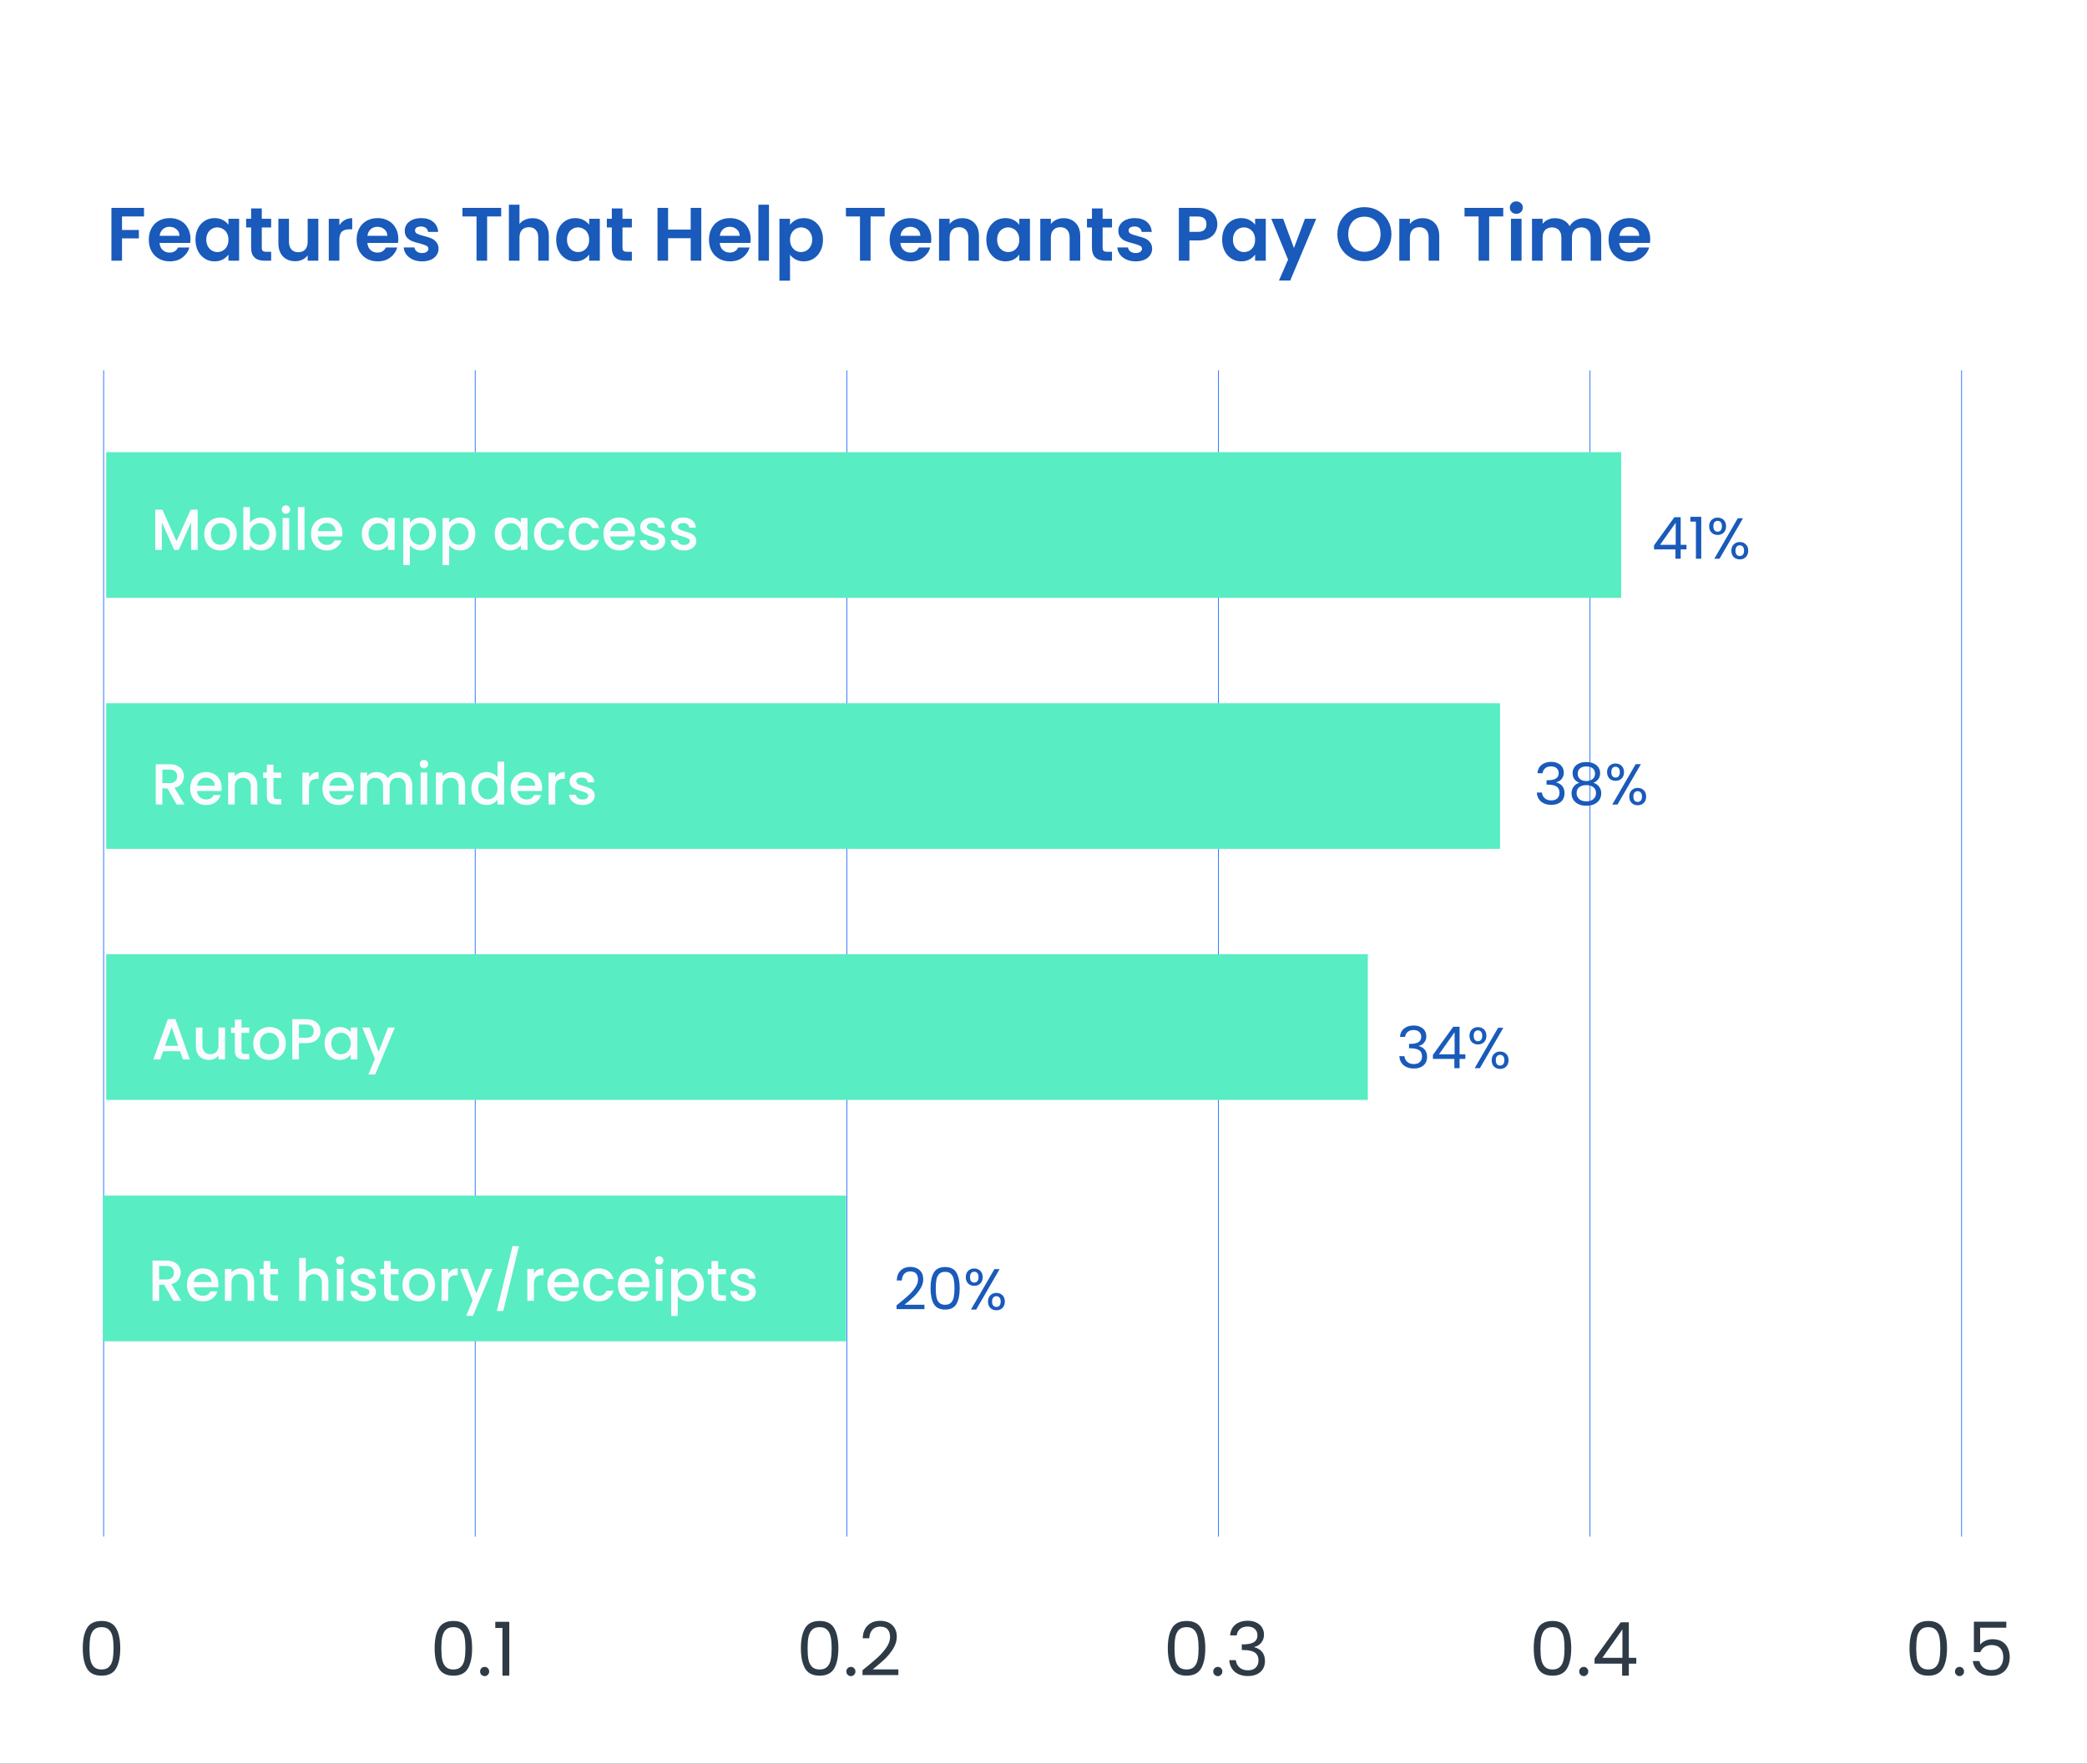
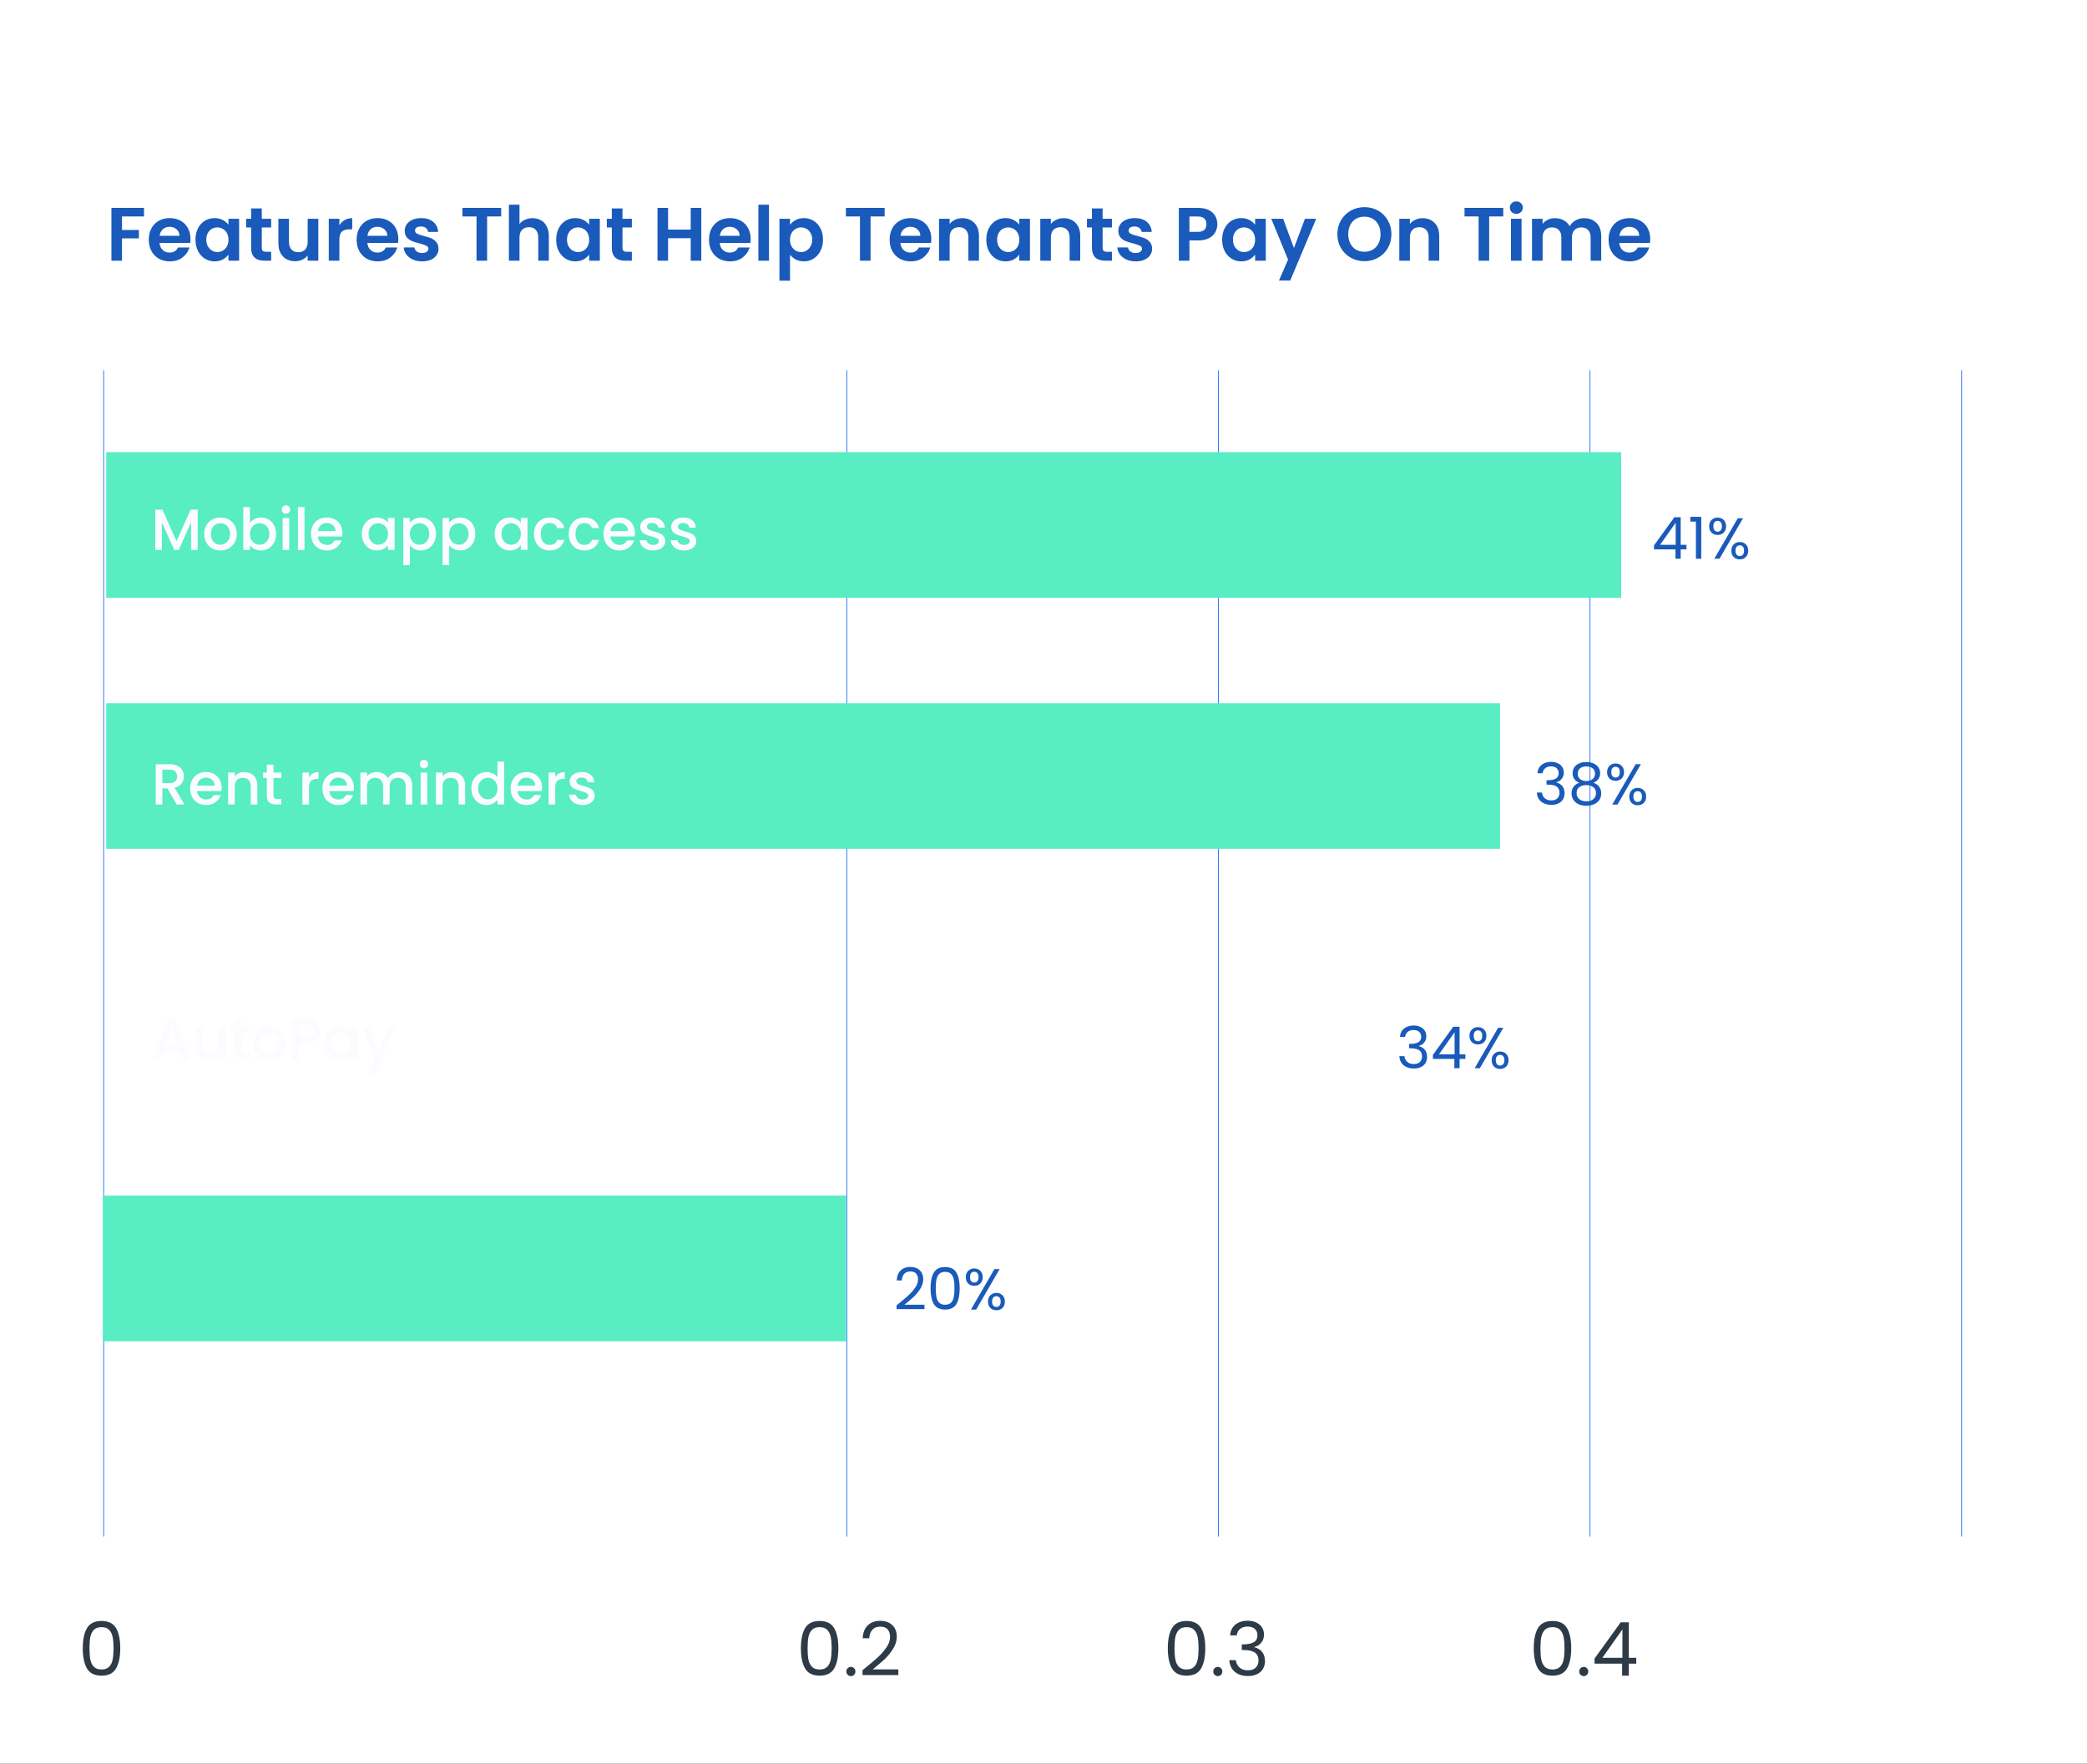
<svg xmlns="http://www.w3.org/2000/svg" width="1297" height="1096" viewBox="0 0 1297 1096" fill="none">
  <rect x="0" y="0" width="1297" height="1096" fill="#333333" stroke="none" />
  <g clip-path="url(#clip0_1145_1137)">
    <rect width="1297" height="1096" fill="white" />
-     <path d="M295.34 230.13V954.88" stroke="#2675FF" stroke-width="0.5" />
    <path d="M757.199 230.13V954.88" stroke="#2675FF" stroke-width="0.5" />
    <path d="M988.129 230.13V954.88" stroke="#2675FF" stroke-width="0.5" />
    <path d="M1219.06 230.13V954.88" stroke="#2675FF" stroke-width="0.5" />
    <path d="M64.41 230.13V954.88" stroke="#2675FF" stroke-width="0.5" />
    <path d="M526.27 230.13V954.88" stroke="#2675FF" stroke-width="0.5" />
    <mask id="mask0_1145_1137" style="mask-type:luminance" maskUnits="userSpaceOnUse" x="23" y="83" width="1248" height="987">
      <path d="M1270.13 83.36H23.859V1070H1270.13V83.36Z" fill="white" />
    </mask>
    <g mask="url(#mask0_1145_1137)">
-       <path d="M270.113 1024.24C270.113 1018.93 270.978 1014.79 272.707 1011.83C274.436 1008.84 277.461 1007.34 281.784 1007.34C286.075 1007.34 289.085 1008.84 290.814 1011.83C292.543 1014.79 293.407 1018.93 293.407 1024.24C293.407 1029.64 292.543 1033.84 290.814 1036.84C289.085 1039.83 286.075 1041.33 281.784 1041.33C277.461 1041.33 274.436 1039.83 272.707 1036.84C270.978 1033.84 270.113 1029.64 270.113 1024.24ZM289.239 1024.24C289.239 1021.56 289.054 1019.29 288.684 1017.43C288.344 1015.55 287.619 1014.04 286.507 1012.9C285.427 1011.75 283.852 1011.18 281.784 1011.18C279.684 1011.18 278.079 1011.75 276.967 1012.9C275.887 1014.04 275.161 1015.55 274.791 1017.43C274.451 1019.29 274.281 1021.56 274.281 1024.24C274.281 1027.02 274.451 1029.35 274.791 1031.23C275.161 1033.12 275.887 1034.63 276.967 1035.77C278.079 1036.92 279.684 1037.49 281.784 1037.49C283.852 1037.49 285.427 1036.92 286.507 1035.77C287.619 1034.63 288.344 1033.12 288.684 1031.23C289.054 1029.35 289.239 1027.02 289.239 1024.24ZM301.23 1041.61C300.428 1041.61 299.749 1041.33 299.193 1040.77C298.637 1040.22 298.359 1039.54 298.359 1038.74C298.359 1037.93 298.637 1037.25 299.193 1036.7C299.749 1036.14 300.428 1035.87 301.23 1035.87C302.002 1035.87 302.651 1036.14 303.175 1036.7C303.731 1037.25 304.009 1037.93 304.009 1038.74C304.009 1039.54 303.731 1040.22 303.175 1040.77C302.651 1041.33 302.002 1041.61 301.23 1041.61ZM307.805 1011.69V1007.85H316.511V1041.33H312.25V1011.69H307.805Z" fill="#2E3B47" />
      <path d="M497.723 1024.24C497.723 1018.93 498.587 1014.79 500.316 1011.83C502.045 1008.84 505.071 1007.34 509.393 1007.34C513.684 1007.34 516.694 1008.84 518.423 1011.83C520.152 1014.79 521.017 1018.93 521.017 1024.24C521.017 1029.64 520.152 1033.84 518.423 1036.84C516.694 1039.83 513.684 1041.33 509.393 1041.33C505.071 1041.33 502.045 1039.83 500.316 1036.84C498.587 1033.84 497.723 1029.64 497.723 1024.24ZM516.849 1024.24C516.849 1021.56 516.664 1019.29 516.293 1017.43C515.953 1015.55 515.228 1014.04 514.117 1012.9C513.036 1011.75 511.461 1011.18 509.393 1011.18C507.294 1011.18 505.688 1011.75 504.577 1012.9C503.496 1014.04 502.771 1015.55 502.4 1017.43C502.06 1019.29 501.891 1021.56 501.891 1024.24C501.891 1027.02 502.06 1029.35 502.4 1031.23C502.771 1033.12 503.496 1034.63 504.577 1035.77C505.688 1036.92 507.294 1037.49 509.393 1037.49C511.461 1037.49 513.036 1036.92 514.117 1035.77C515.228 1034.63 515.953 1033.12 516.293 1031.23C516.664 1029.35 516.849 1027.02 516.849 1024.24ZM528.84 1041.61C528.037 1041.61 527.358 1041.33 526.802 1040.77C526.246 1040.22 525.969 1039.54 525.969 1038.74C525.969 1037.93 526.246 1037.25 526.802 1036.7C527.358 1036.14 528.037 1035.87 528.84 1035.87C529.612 1035.87 530.26 1036.14 530.785 1036.7C531.341 1037.25 531.618 1037.93 531.618 1038.74C531.618 1039.54 531.341 1040.22 530.785 1040.77C530.26 1041.33 529.612 1041.61 528.84 1041.61ZM536.016 1037.95C539.937 1034.8 543.009 1032.22 545.232 1030.22C547.455 1028.18 549.322 1026.06 550.835 1023.87C552.379 1021.65 553.151 1019.47 553.151 1017.34C553.151 1015.33 552.657 1013.76 551.669 1012.62C550.712 1011.44 549.153 1010.86 546.992 1010.86C544.892 1010.86 543.256 1011.52 542.083 1012.85C540.94 1014.15 540.323 1015.89 540.23 1018.08H536.155C536.279 1014.62 537.328 1011.95 539.304 1010.07C541.28 1008.19 543.827 1007.25 546.945 1007.25C550.125 1007.25 552.641 1008.13 554.494 1009.89C556.377 1011.65 557.319 1014.07 557.319 1017.16C557.319 1019.72 556.547 1022.22 555.003 1024.66C553.49 1027.07 551.761 1029.2 549.816 1031.05C547.871 1032.87 545.386 1035 542.361 1037.44H558.291V1040.96H536.016V1037.95Z" fill="#2E3B47" />
      <path d="M725.75 1024.24C725.75 1018.93 726.615 1014.79 728.343 1011.83C730.072 1008.84 733.098 1007.34 737.42 1007.34C741.712 1007.34 744.722 1008.84 746.451 1011.83C748.18 1014.79 749.044 1018.93 749.044 1024.24C749.044 1029.64 748.18 1033.84 746.451 1036.84C744.722 1039.83 741.712 1041.33 737.42 1041.33C733.098 1041.33 730.072 1039.83 728.343 1036.84C726.615 1033.84 725.75 1029.64 725.75 1024.24ZM744.876 1024.24C744.876 1021.56 744.691 1019.29 744.32 1017.43C743.981 1015.55 743.255 1014.04 742.144 1012.9C741.063 1011.75 739.489 1011.18 737.42 1011.18C735.321 1011.18 733.715 1011.75 732.604 1012.9C731.523 1014.04 730.798 1015.55 730.427 1017.43C730.088 1019.29 729.918 1021.56 729.918 1024.24C729.918 1027.02 730.088 1029.35 730.427 1031.23C730.798 1033.12 731.523 1034.63 732.604 1035.77C733.715 1036.92 735.321 1037.49 737.42 1037.49C739.489 1037.49 741.063 1036.92 742.144 1035.77C743.255 1034.63 743.981 1033.12 744.32 1031.23C744.691 1029.35 744.876 1027.02 744.876 1024.24ZM756.867 1041.61C756.064 1041.61 755.385 1041.33 754.83 1040.77C754.274 1040.22 753.996 1039.54 753.996 1038.74C753.996 1037.93 754.274 1037.25 754.83 1036.7C755.385 1036.14 756.064 1035.87 756.867 1035.87C757.639 1035.87 758.287 1036.14 758.812 1036.7C759.368 1037.25 759.646 1037.93 759.646 1038.74C759.646 1039.54 759.368 1040.22 758.812 1040.77C758.287 1041.33 757.639 1041.61 756.867 1041.61ZM764.46 1016.28C764.676 1013.44 765.772 1011.21 767.748 1009.61C769.724 1008 772.287 1007.2 775.436 1007.2C777.535 1007.2 779.341 1007.59 780.854 1008.36C782.398 1009.1 783.555 1010.12 784.327 1011.41C785.13 1012.71 785.531 1014.18 785.531 1015.81C785.531 1017.73 784.976 1019.38 783.864 1020.77C782.784 1022.16 781.363 1023.05 779.604 1023.45V1023.69C781.61 1024.18 783.2 1025.15 784.374 1026.6C785.547 1028.05 786.133 1029.95 786.133 1032.3C786.133 1034.06 785.732 1035.65 784.929 1037.07C784.127 1038.46 782.922 1039.55 781.317 1040.36C779.712 1041.16 777.782 1041.56 775.528 1041.56C772.256 1041.56 769.57 1040.71 767.47 1039.01C765.371 1037.29 764.198 1034.85 763.951 1031.7H768.026C768.242 1033.55 768.999 1035.06 770.295 1036.24C771.592 1037.41 773.321 1038 775.482 1038C777.643 1038 779.279 1037.44 780.391 1036.33C781.533 1035.19 782.104 1033.72 782.104 1031.93C782.104 1029.61 781.332 1027.95 779.789 1026.93C778.245 1025.91 775.914 1025.4 772.796 1025.4H771.731V1021.88H772.842C775.683 1021.85 777.828 1021.39 779.279 1020.49C780.73 1019.56 781.456 1018.14 781.456 1016.23C781.456 1014.59 780.916 1013.28 779.835 1012.29C778.785 1011.31 777.273 1010.81 775.297 1010.81C773.383 1010.81 771.839 1011.31 770.666 1012.29C769.493 1013.28 768.798 1014.61 768.582 1016.28H764.46Z" fill="#2E3B47" />
      <path d="M953.172 1024.24C953.172 1018.93 954.036 1014.79 955.765 1011.83C957.494 1008.84 960.52 1007.34 964.842 1007.34C969.134 1007.34 972.144 1008.84 973.873 1011.83C975.601 1014.79 976.466 1018.93 976.466 1024.24C976.466 1029.64 975.601 1033.84 973.873 1036.84C972.144 1039.83 969.134 1041.33 964.842 1041.33C960.52 1041.33 957.494 1039.83 955.765 1036.84C954.036 1033.84 953.172 1029.64 953.172 1024.24ZM972.298 1024.24C972.298 1021.56 972.113 1019.29 971.742 1017.43C971.403 1015.55 970.677 1014.04 969.566 1012.9C968.485 1011.75 966.911 1011.18 964.842 1011.18C962.743 1011.18 961.137 1011.75 960.026 1012.9C958.945 1014.04 958.22 1015.55 957.849 1017.43C957.51 1019.29 957.34 1021.56 957.34 1024.24C957.34 1027.02 957.51 1029.35 957.849 1031.23C958.22 1033.12 958.945 1034.63 960.026 1035.77C961.137 1036.92 962.743 1037.49 964.842 1037.49C966.911 1037.49 968.485 1036.92 969.566 1035.77C970.677 1034.63 971.403 1033.12 971.742 1031.23C972.113 1029.35 972.298 1027.02 972.298 1024.24ZM984.289 1041.61C983.486 1041.61 982.807 1041.33 982.251 1040.77C981.696 1040.22 981.418 1039.54 981.418 1038.74C981.418 1037.93 981.696 1037.25 982.251 1036.7C982.807 1036.14 983.486 1035.87 984.289 1035.87C985.061 1035.87 985.709 1036.14 986.234 1036.7C986.79 1037.25 987.068 1037.93 987.068 1038.74C987.068 1039.54 986.79 1040.22 986.234 1040.77C985.709 1041.33 985.061 1041.61 984.289 1041.61ZM990.956 1033.87V1030.68L1007.21 1008.17H1012.26V1030.22H1016.89V1033.87H1012.26V1041.33H1008.09V1033.87H990.956ZM1008.28 1012.57L995.818 1030.22H1008.28V1012.57Z" fill="#2E3B47" />
-       <path d="M1186.7 1024.24C1186.7 1018.93 1187.57 1014.79 1189.3 1011.83C1191.03 1008.84 1194.05 1007.34 1198.37 1007.34C1202.66 1007.34 1205.67 1008.84 1207.4 1011.83C1209.13 1014.79 1210 1018.93 1210 1024.24C1210 1029.64 1209.13 1033.84 1207.4 1036.84C1205.67 1039.83 1202.66 1041.33 1198.37 1041.33C1194.05 1041.33 1191.03 1039.83 1189.3 1036.84C1187.57 1033.84 1186.7 1029.64 1186.7 1024.24ZM1205.83 1024.24C1205.83 1021.56 1205.64 1019.29 1205.27 1017.43C1204.93 1015.55 1204.21 1014.04 1203.1 1012.9C1202.02 1011.75 1200.44 1011.18 1198.37 1011.18C1196.27 1011.18 1194.67 1011.75 1193.56 1012.9C1192.48 1014.04 1191.75 1015.55 1191.38 1017.43C1191.04 1019.29 1190.87 1021.56 1190.87 1024.24C1190.87 1027.02 1191.04 1029.35 1191.38 1031.23C1191.75 1033.12 1192.48 1034.63 1193.56 1035.77C1194.67 1036.92 1196.27 1037.49 1198.37 1037.49C1200.44 1037.49 1202.02 1036.92 1203.1 1035.77C1204.21 1034.63 1204.93 1033.12 1205.27 1031.23C1205.64 1029.35 1205.83 1027.02 1205.83 1024.24ZM1217.82 1041.61C1217.02 1041.61 1216.34 1041.33 1215.78 1040.77C1215.23 1040.22 1214.95 1039.54 1214.95 1038.74C1214.95 1037.93 1215.23 1037.25 1215.78 1036.7C1216.34 1036.14 1217.02 1035.87 1217.82 1035.87C1218.59 1035.87 1219.24 1036.14 1219.77 1036.7C1220.32 1037.25 1220.6 1037.93 1220.6 1038.74C1220.6 1039.54 1220.32 1040.22 1219.77 1040.77C1219.24 1041.33 1218.59 1041.61 1217.82 1041.61ZM1246.85 1011.51H1230.6V1022.07C1231.31 1021.08 1232.36 1020.27 1233.75 1019.66C1235.14 1019.01 1236.64 1018.68 1238.24 1018.68C1240.8 1018.68 1242.89 1019.22 1244.49 1020.31C1246.1 1021.36 1247.24 1022.73 1247.92 1024.43C1248.63 1026.09 1248.99 1027.87 1248.99 1029.75C1248.99 1031.98 1248.57 1033.97 1247.73 1035.73C1246.9 1037.49 1245.62 1038.88 1243.89 1039.89C1242.19 1040.91 1240.08 1041.42 1237.55 1041.42C1234.3 1041.42 1231.68 1040.59 1229.67 1038.92C1227.67 1037.25 1226.45 1035.03 1226.02 1032.25H1230.14C1230.54 1034.01 1231.39 1035.39 1232.68 1036.37C1233.98 1037.36 1235.62 1037.86 1237.59 1037.86C1240.03 1037.86 1241.87 1037.13 1243.1 1035.68C1244.34 1034.2 1244.96 1032.25 1244.96 1029.85C1244.96 1027.44 1244.34 1025.58 1243.1 1024.29C1241.87 1022.96 1240.05 1022.3 1237.64 1022.3C1236 1022.3 1234.57 1022.7 1233.33 1023.5C1232.13 1024.27 1231.25 1025.34 1230.69 1026.7H1226.71V1007.8H1246.85V1011.51Z" fill="#2E3B47" />
      <path d="M51.441 1024.24C51.441 1018.93 52.306 1014.79 54.035 1011.83C55.764 1008.84 58.789 1007.34 63.112 1007.34C67.403 1007.34 70.413 1008.84 72.142 1011.83C73.871 1014.79 74.736 1018.93 74.736 1024.24C74.736 1029.64 73.871 1033.84 72.142 1036.84C70.413 1039.83 67.403 1041.33 63.112 1041.33C58.789 1041.33 55.764 1039.83 54.035 1036.84C52.306 1033.84 51.441 1029.64 51.441 1024.24ZM70.568 1024.24C70.568 1021.56 70.382 1019.29 70.012 1017.43C69.672 1015.55 68.947 1014.04 67.835 1012.9C66.755 1011.75 65.18 1011.18 63.112 1011.18C61.012 1011.18 59.407 1011.75 58.295 1012.9C57.215 1014.04 56.489 1015.55 56.119 1017.43C55.779 1019.29 55.609 1021.56 55.609 1024.24C55.609 1027.02 55.779 1029.35 56.119 1031.23C56.489 1033.12 57.215 1034.63 58.295 1035.77C59.407 1036.92 61.012 1037.49 63.112 1037.49C65.18 1037.49 66.755 1036.92 67.835 1035.77C68.947 1034.63 69.672 1033.12 70.012 1031.23C70.382 1029.35 70.568 1027.02 70.568 1024.24Z" fill="#2E3B47" />
      <path d="M89.5 129.194V134.505H75.823V142.918H86.304V148.135H75.823V162H69.243V129.194H89.5ZM118.371 148.417C118.371 149.357 118.308 150.203 118.183 150.955H99.148C99.305 152.835 99.963 154.308 101.122 155.373C102.281 156.438 103.707 156.971 105.399 156.971C107.843 156.971 109.582 155.921 110.616 153.822H117.713C116.961 156.329 115.52 158.397 113.389 160.026C111.258 161.624 108.642 162.423 105.54 162.423C103.033 162.423 100.777 161.875 98.772 160.778C96.798 159.65 95.247 158.068 94.119 156.031C93.022 153.994 92.474 151.644 92.474 148.981C92.474 146.286 93.022 143.921 94.119 141.884C95.216 139.847 96.751 138.281 98.725 137.184C100.699 136.087 102.971 135.539 105.54 135.539C108.015 135.539 110.224 136.072 112.167 137.137C114.141 138.202 115.661 139.722 116.726 141.696C117.823 143.639 118.371 145.879 118.371 148.417ZM111.556 146.537C111.525 144.845 110.914 143.498 109.723 142.495C108.532 141.461 107.075 140.944 105.352 140.944C103.723 140.944 102.344 141.445 101.216 142.448C100.119 143.419 99.445 144.782 99.195 146.537H111.556ZM121.482 148.887C121.482 146.255 121.999 143.921 123.033 141.884C124.098 139.847 125.524 138.281 127.31 137.184C129.127 136.087 131.148 135.539 133.373 135.539C135.315 135.539 137.007 135.931 138.449 136.714C139.921 137.497 141.096 138.484 141.974 139.675V135.962H148.601V162H141.974V158.193C141.128 159.415 139.953 160.433 138.449 161.248C136.976 162.031 135.268 162.423 133.326 162.423C131.132 162.423 129.127 161.859 127.31 160.731C125.524 159.603 124.098 158.021 123.033 155.984C121.999 153.916 121.482 151.55 121.482 148.887ZM141.974 148.981C141.974 147.383 141.66 146.02 141.034 144.892C140.407 143.733 139.561 142.855 138.496 142.26C137.43 141.633 136.287 141.32 135.065 141.32C133.843 141.32 132.715 141.618 131.681 142.213C130.647 142.808 129.801 143.686 129.143 144.845C128.516 145.973 128.203 147.32 128.203 148.887C128.203 150.454 128.516 151.832 129.143 153.023C129.801 154.182 130.647 155.075 131.681 155.702C132.746 156.329 133.874 156.642 135.065 156.642C136.287 156.642 137.43 156.344 138.496 155.749C139.561 155.122 140.407 154.245 141.034 153.117C141.66 151.958 141.974 150.579 141.974 148.981ZM162.688 141.367V153.963C162.688 154.84 162.892 155.483 163.299 155.89C163.738 156.266 164.459 156.454 165.461 156.454H168.516V162H164.38C158.834 162 156.061 159.305 156.061 153.916V141.367H152.959V135.962H156.061V129.523H162.688V135.962H168.516V141.367H162.688ZM197.83 135.962V162H191.203V158.71C190.357 159.838 189.245 160.731 187.866 161.389C186.519 162.016 185.046 162.329 183.448 162.329C181.411 162.329 179.61 161.906 178.043 161.06C176.476 160.183 175.239 158.914 174.33 157.253C173.453 155.561 173.014 153.556 173.014 151.237V135.962H179.594V150.297C179.594 152.365 180.111 153.963 181.145 155.091C182.179 156.188 183.589 156.736 185.375 156.736C187.192 156.736 188.618 156.188 189.652 155.091C190.686 153.963 191.203 152.365 191.203 150.297V135.962H197.83ZM210.902 140.004C211.748 138.625 212.845 137.544 214.192 136.761C215.571 135.978 217.137 135.586 218.892 135.586V142.495H217.153C215.085 142.495 213.518 142.981 212.453 143.952C211.419 144.923 210.902 146.615 210.902 149.028V162H204.322V135.962H210.902V140.004ZM247.529 148.417C247.529 149.357 247.466 150.203 247.341 150.955H228.306C228.463 152.835 229.121 154.308 230.28 155.373C231.439 156.438 232.865 156.971 234.557 156.971C237.001 156.971 238.74 155.921 239.774 153.822H246.871C246.119 156.329 244.678 158.397 242.547 160.026C240.416 161.624 237.8 162.423 234.698 162.423C232.191 162.423 229.935 161.875 227.93 160.778C225.956 159.65 224.405 158.068 223.277 156.031C222.18 153.994 221.632 151.644 221.632 148.981C221.632 146.286 222.18 143.921 223.277 141.884C224.374 139.847 225.909 138.281 227.883 137.184C229.857 136.087 232.129 135.539 234.698 135.539C237.173 135.539 239.382 136.072 241.325 137.137C243.299 138.202 244.819 139.722 245.884 141.696C246.981 143.639 247.529 145.879 247.529 148.417ZM240.714 146.537C240.683 144.845 240.072 143.498 238.881 142.495C237.69 141.461 236.233 140.944 234.51 140.944C232.881 140.944 231.502 141.445 230.374 142.448C229.277 143.419 228.604 144.782 228.353 146.537H240.714ZM262.296 162.423C260.165 162.423 258.254 162.047 256.562 161.295C254.87 160.512 253.523 159.462 252.52 158.146C251.549 156.83 251.016 155.373 250.922 153.775H257.549C257.674 154.778 258.16 155.608 259.006 156.266C259.883 156.924 260.964 157.253 262.249 157.253C263.502 157.253 264.474 157.002 265.163 156.501C265.884 156 266.244 155.357 266.244 154.574C266.244 153.728 265.805 153.101 264.928 152.694C264.082 152.255 262.719 151.785 260.839 151.284C258.896 150.814 257.298 150.328 256.045 149.827C254.823 149.326 253.758 148.558 252.849 147.524C251.972 146.49 251.533 145.096 251.533 143.341C251.533 141.9 251.94 140.584 252.755 139.393C253.601 138.202 254.792 137.262 256.327 136.573C257.894 135.884 259.727 135.539 261.826 135.539C264.928 135.539 267.403 136.322 269.252 137.889C271.101 139.424 272.119 141.508 272.307 144.14H266.009C265.915 143.106 265.476 142.291 264.693 141.696C263.941 141.069 262.923 140.756 261.638 140.756C260.447 140.756 259.523 140.975 258.865 141.414C258.238 141.853 257.925 142.464 257.925 143.247C257.925 144.124 258.364 144.798 259.241 145.268C260.118 145.707 261.481 146.161 263.33 146.631C265.21 147.101 266.761 147.587 267.983 148.088C269.205 148.589 270.255 149.373 271.132 150.438C272.041 151.472 272.511 152.851 272.542 154.574C272.542 156.078 272.119 157.425 271.273 158.616C270.458 159.807 269.268 160.747 267.701 161.436C266.166 162.094 264.364 162.423 262.296 162.423ZM311.467 129.194V134.505H302.725V162H296.145V134.505H287.403V129.194H311.467ZM330.932 135.586C332.906 135.586 334.661 136.025 336.196 136.902C337.732 137.748 338.922 139.017 339.768 140.709C340.646 142.37 341.084 144.375 341.084 146.725V162H334.504V147.618C334.504 145.55 333.987 143.968 332.953 142.871C331.919 141.743 330.509 141.179 328.723 141.179C326.906 141.179 325.465 141.743 324.399 142.871C323.365 143.968 322.848 145.55 322.848 147.618V162H316.268V127.22H322.848V139.205C323.694 138.077 324.822 137.2 326.232 136.573C327.642 135.915 329.209 135.586 330.932 135.586ZM345.65 148.887C345.65 146.255 346.167 143.921 347.201 141.884C348.266 139.847 349.692 138.281 351.478 137.184C353.295 136.087 355.316 135.539 357.541 135.539C359.483 135.539 361.175 135.931 362.617 136.714C364.089 137.497 365.264 138.484 366.142 139.675V135.962H372.769V162H366.142V158.193C365.296 159.415 364.121 160.433 362.617 161.248C361.144 162.031 359.436 162.423 357.494 162.423C355.3 162.423 353.295 161.859 351.478 160.731C349.692 159.603 348.266 158.021 347.201 155.984C346.167 153.916 345.65 151.55 345.65 148.887ZM366.142 148.981C366.142 147.383 365.828 146.02 365.202 144.892C364.575 143.733 363.729 142.855 362.664 142.26C361.598 141.633 360.455 141.32 359.233 141.32C358.011 141.32 356.883 141.618 355.849 142.213C354.815 142.808 353.969 143.686 353.311 144.845C352.684 145.973 352.371 147.32 352.371 148.887C352.371 150.454 352.684 151.832 353.311 153.023C353.969 154.182 354.815 155.075 355.849 155.702C356.914 156.329 358.042 156.642 359.233 156.642C360.455 156.642 361.598 156.344 362.664 155.749C363.729 155.122 364.575 154.245 365.202 153.117C365.828 151.958 366.142 150.579 366.142 148.981ZM386.856 141.367V153.963C386.856 154.84 387.06 155.483 387.467 155.89C387.906 156.266 388.626 156.454 389.629 156.454H392.684V162H388.548C383.002 162 380.229 159.305 380.229 153.916V141.367H377.127V135.962H380.229V129.523H386.856V135.962H392.684V141.367H386.856ZM435.829 129.194V162H429.249V148.041H415.196V162H408.616V129.194H415.196V142.683H429.249V129.194H435.829ZM466.511 148.417C466.511 149.357 466.448 150.203 466.323 150.955H447.288C447.444 152.835 448.102 154.308 449.262 155.373C450.421 156.438 451.847 156.971 453.539 156.971C455.983 156.971 457.722 155.921 458.756 153.822H465.853C465.101 156.329 463.659 158.397 461.529 160.026C459.398 161.624 456.782 162.423 453.68 162.423C451.173 162.423 448.917 161.875 446.912 160.778C444.938 159.65 443.387 158.068 442.259 156.031C441.162 153.994 440.613 151.644 440.613 148.981C440.613 146.286 441.162 143.921 442.259 141.884C443.355 139.847 444.891 138.281 446.865 137.184C448.839 136.087 451.11 135.539 453.68 135.539C456.155 135.539 458.364 136.072 460.307 137.137C462.281 138.202 463.8 139.722 464.866 141.696C465.962 143.639 466.511 145.879 466.511 148.417ZM459.696 146.537C459.664 144.845 459.053 143.498 457.863 142.495C456.672 141.461 455.215 140.944 453.492 140.944C451.862 140.944 450.484 141.445 449.356 142.448C448.259 143.419 447.585 144.782 447.335 146.537H459.696ZM477.893 127.22V162H471.313V127.22H477.893ZM490.974 139.722C491.82 138.531 492.98 137.544 494.452 136.761C495.956 135.946 497.664 135.539 499.575 135.539C501.8 135.539 503.805 136.087 505.591 137.184C507.409 138.281 508.834 139.847 509.868 141.884C510.934 143.889 511.466 146.224 511.466 148.887C511.466 151.55 510.934 153.916 509.868 155.984C508.834 158.021 507.409 159.603 505.591 160.731C503.805 161.859 501.8 162.423 499.575 162.423C497.664 162.423 495.972 162.031 494.499 161.248C493.058 160.465 491.883 159.478 490.974 158.287V174.408H484.394V135.962H490.974V139.722ZM504.745 148.887C504.745 147.32 504.416 145.973 503.758 144.845C503.132 143.686 502.286 142.808 501.22 142.213C500.186 141.618 499.058 141.32 497.836 141.32C496.646 141.32 495.518 141.633 494.452 142.26C493.418 142.855 492.572 143.733 491.914 144.892C491.288 146.051 490.974 147.414 490.974 148.981C490.974 150.548 491.288 151.911 491.914 153.07C492.572 154.229 493.418 155.122 494.452 155.749C495.518 156.344 496.646 156.642 497.836 156.642C499.058 156.642 500.186 156.329 501.22 155.702C502.286 155.075 503.132 154.182 503.758 153.023C504.416 151.864 504.745 150.485 504.745 148.887ZM549.772 129.194V134.505H541.03V162H534.45V134.505H525.708V129.194H549.772ZM578.778 148.417C578.778 149.357 578.715 150.203 578.59 150.955H559.555C559.712 152.835 560.37 154.308 561.529 155.373C562.688 156.438 564.114 156.971 565.806 156.971C568.25 156.971 569.989 155.921 571.023 153.822H578.12C577.368 156.329 575.927 158.397 573.796 160.026C571.665 161.624 569.049 162.423 565.947 162.423C563.44 162.423 561.184 161.875 559.179 160.778C557.205 159.65 555.654 158.068 554.526 156.031C553.429 153.994 552.881 151.644 552.881 148.981C552.881 146.286 553.429 143.921 554.526 141.884C555.623 139.847 557.158 138.281 559.132 137.184C561.106 136.087 563.378 135.539 565.947 135.539C568.422 135.539 570.631 136.072 572.574 137.137C574.548 138.202 576.068 139.722 577.133 141.696C578.23 143.639 578.778 145.879 578.778 148.417ZM571.963 146.537C571.932 144.845 571.321 143.498 570.13 142.495C568.939 141.461 567.482 140.944 565.759 140.944C564.13 140.944 562.751 141.445 561.623 142.448C560.526 143.419 559.853 144.782 559.602 146.537H571.963ZM598.01 135.586C601.112 135.586 603.619 136.573 605.53 138.547C607.441 140.49 608.397 143.216 608.397 146.725V162H601.817V147.618C601.817 145.55 601.3 143.968 600.266 142.871C599.232 141.743 597.822 141.179 596.036 141.179C594.219 141.179 592.777 141.743 591.712 142.871C590.678 143.968 590.161 145.55 590.161 147.618V162H583.581V135.962H590.161V139.205C591.038 138.077 592.151 137.2 593.498 136.573C594.877 135.915 596.381 135.586 598.01 135.586ZM612.962 148.887C612.962 146.255 613.479 143.921 614.513 141.884C615.578 139.847 617.004 138.281 618.79 137.184C620.607 136.087 622.628 135.539 624.853 135.539C626.796 135.539 628.488 135.931 629.929 136.714C631.402 137.497 632.577 138.484 633.454 139.675V135.962H640.081V162H633.454V158.193C632.608 159.415 631.433 160.433 629.929 161.248C628.456 162.031 626.749 162.423 624.806 162.423C622.613 162.423 620.607 161.859 618.79 160.731C617.004 159.603 615.578 158.021 614.513 155.984C613.479 153.916 612.962 151.55 612.962 148.887ZM633.454 148.981C633.454 147.383 633.141 146.02 632.514 144.892C631.887 143.733 631.041 142.855 629.976 142.26C628.911 141.633 627.767 141.32 626.545 141.32C625.323 141.32 624.195 141.618 623.161 142.213C622.127 142.808 621.281 143.686 620.623 144.845C619.996 145.973 619.683 147.32 619.683 148.887C619.683 150.454 619.996 151.832 620.623 153.023C621.281 154.182 622.127 155.075 623.161 155.702C624.226 156.329 625.354 156.642 626.545 156.642C627.767 156.642 628.911 156.344 629.976 155.749C631.041 155.122 631.887 154.245 632.514 153.117C633.141 151.958 633.454 150.579 633.454 148.981ZM660.937 135.586C664.039 135.586 666.545 136.573 668.457 138.547C670.368 140.49 671.324 143.216 671.324 146.725V162H664.744V147.618C664.744 145.55 664.227 143.968 663.193 142.871C662.159 141.743 660.749 141.179 658.963 141.179C657.145 141.179 655.704 141.743 654.639 142.871C653.605 143.968 653.088 145.55 653.088 147.618V162H646.508V135.962H653.088V139.205C653.965 138.077 655.077 137.2 656.425 136.573C657.803 135.915 659.307 135.586 660.937 135.586ZM685.242 141.367V153.963C685.242 154.84 685.446 155.483 685.853 155.89C686.292 156.266 687.012 156.454 688.015 156.454H691.07V162H686.934C681.388 162 678.615 159.305 678.615 153.916V141.367H675.513V135.962H678.615V129.523H685.242V135.962H691.07V141.367H685.242ZM705.767 162.423C703.636 162.423 701.725 162.047 700.033 161.295C698.341 160.512 696.993 159.462 695.991 158.146C695.019 156.83 694.487 155.373 694.393 153.775H701.02C701.145 154.778 701.631 155.608 702.477 156.266C703.354 156.924 704.435 157.253 705.72 157.253C706.973 157.253 707.944 157.002 708.634 156.501C709.354 156 709.715 155.357 709.715 154.574C709.715 153.728 709.276 153.101 708.399 152.694C707.553 152.255 706.19 151.785 704.31 151.284C702.367 150.814 700.769 150.328 699.516 149.827C698.294 149.326 697.228 148.558 696.32 147.524C695.442 146.49 695.004 145.096 695.004 143.341C695.004 141.9 695.411 140.584 696.226 139.393C697.072 138.202 698.262 137.262 699.798 136.573C701.364 135.884 703.197 135.539 705.297 135.539C708.399 135.539 710.874 136.322 712.723 137.889C714.571 139.424 715.59 141.508 715.778 144.14H709.48C709.386 143.106 708.947 142.291 708.164 141.696C707.412 141.069 706.393 140.756 705.109 140.756C703.918 140.756 702.994 140.975 702.336 141.414C701.709 141.853 701.396 142.464 701.396 143.247C701.396 144.124 701.834 144.798 702.712 145.268C703.589 145.707 704.952 146.161 706.801 146.631C708.681 147.101 710.232 147.587 711.454 148.088C712.676 148.589 713.725 149.373 714.603 150.438C715.511 151.472 715.981 152.851 716.013 154.574C716.013 156.078 715.59 157.425 714.744 158.616C713.929 159.807 712.738 160.747 711.172 161.436C709.636 162.094 707.835 162.423 705.767 162.423ZM756.536 139.346C756.536 141.101 756.113 142.746 755.267 144.281C754.452 145.816 753.152 147.054 751.366 147.994C749.611 148.934 747.387 149.404 744.692 149.404H739.193V162H732.613V129.194H744.692C747.23 129.194 749.392 129.633 751.178 130.51C752.964 131.387 754.296 132.594 755.173 134.129C756.082 135.664 756.536 137.403 756.536 139.346ZM744.41 144.093C746.227 144.093 747.575 143.686 748.452 142.871C749.329 142.025 749.768 140.85 749.768 139.346C749.768 136.15 747.982 134.552 744.41 134.552H739.193V144.093H744.41ZM759.516 148.887C759.516 146.255 760.033 143.921 761.067 141.884C762.132 139.847 763.558 138.281 765.344 137.184C767.161 136.087 769.182 135.539 771.407 135.539C773.35 135.539 775.042 135.931 776.483 136.714C777.956 137.497 779.131 138.484 780.008 139.675V135.962H786.635V162H780.008V158.193C779.162 159.415 777.987 160.433 776.483 161.248C775.01 162.031 773.303 162.423 771.36 162.423C769.167 162.423 767.161 161.859 765.344 160.731C763.558 159.603 762.132 158.021 761.067 155.984C760.033 153.916 759.516 151.55 759.516 148.887ZM780.008 148.981C780.008 147.383 779.695 146.02 779.068 144.892C778.441 143.733 777.595 142.855 776.53 142.26C775.465 141.633 774.321 141.32 773.099 141.32C771.877 141.32 770.749 141.618 769.715 142.213C768.681 142.808 767.835 143.686 767.177 144.845C766.55 145.973 766.237 147.32 766.237 148.887C766.237 150.454 766.55 151.832 767.177 153.023C767.835 154.182 768.681 155.075 769.715 155.702C770.78 156.329 771.908 156.642 773.099 156.642C774.321 156.642 775.465 156.344 776.53 155.749C777.595 155.122 778.441 154.245 779.068 153.117C779.695 151.958 780.008 150.579 780.008 148.981ZM817.971 135.962L801.85 174.314H794.847L800.487 161.342L790.053 135.962H797.432L804.153 154.151L810.968 135.962H817.971ZM847.946 162.329C844.875 162.329 842.055 161.608 839.486 160.167C836.916 158.726 834.88 156.736 833.376 154.198C831.872 151.629 831.12 148.73 831.12 145.503C831.12 142.307 831.872 139.44 833.376 136.902C834.88 134.333 836.916 132.327 839.486 130.886C842.055 129.445 844.875 128.724 847.946 128.724C851.048 128.724 853.868 129.445 856.406 130.886C858.975 132.327 860.996 134.333 862.469 136.902C863.973 139.44 864.725 142.307 864.725 145.503C864.725 148.73 863.973 151.629 862.469 154.198C860.996 156.736 858.975 158.726 856.406 160.167C853.836 161.608 851.016 162.329 847.946 162.329ZM847.946 156.454C849.92 156.454 851.659 156.015 853.163 155.138C854.667 154.229 855.842 152.945 856.688 151.284C857.534 149.623 857.957 147.696 857.957 145.503C857.957 143.31 857.534 141.398 856.688 139.769C855.842 138.108 854.667 136.839 853.163 135.962C851.659 135.085 849.92 134.646 847.946 134.646C845.972 134.646 844.217 135.085 842.682 135.962C841.178 136.839 840.003 138.108 839.157 139.769C838.311 141.398 837.888 143.31 837.888 145.503C837.888 147.696 838.311 149.623 839.157 151.284C840.003 152.945 841.178 154.229 842.682 155.138C844.217 156.015 845.972 156.454 847.946 156.454ZM884.049 135.586C887.151 135.586 889.658 136.573 891.569 138.547C893.48 140.49 894.436 143.216 894.436 146.725V162H887.856V147.618C887.856 145.55 887.339 143.968 886.305 142.871C885.271 141.743 883.861 141.179 882.075 141.179C880.258 141.179 878.816 141.743 877.751 142.871C876.717 143.968 876.2 145.55 876.2 147.618V162H869.62V135.962H876.2V139.205C877.077 138.077 878.19 137.2 879.537 136.573C880.916 135.915 882.42 135.586 884.049 135.586ZM934.217 129.194V134.505H925.475V162H918.895V134.505H910.153V129.194H934.217ZM942.355 132.86C941.196 132.86 940.225 132.5 939.441 131.779C938.689 131.027 938.313 130.103 938.313 129.006C938.313 127.909 938.689 127.001 939.441 126.28C940.225 125.528 941.196 125.152 942.355 125.152C943.515 125.152 944.47 125.528 945.222 126.28C946.006 127.001 946.397 127.909 946.397 129.006C946.397 130.103 946.006 131.027 945.222 131.779C944.47 132.5 943.515 132.86 942.355 132.86ZM945.598 135.962V162H939.018V135.962H945.598ZM984.435 135.586C987.631 135.586 990.201 136.573 992.143 138.547C994.117 140.49 995.104 143.216 995.104 146.725V162H988.524V147.618C988.524 145.581 988.007 144.03 986.973 142.965C985.939 141.868 984.529 141.32 982.743 141.32C980.957 141.32 979.532 141.868 978.466 142.965C977.432 144.03 976.915 145.581 976.915 147.618V162H970.335V147.618C970.335 145.581 969.818 144.03 968.784 142.965C967.75 141.868 966.34 141.32 964.554 141.32C962.737 141.32 961.296 141.868 960.23 142.965C959.196 144.03 958.679 145.581 958.679 147.618V162H952.099V135.962H958.679V139.111C959.525 138.014 960.606 137.153 961.922 136.526C963.27 135.899 964.742 135.586 966.34 135.586C968.377 135.586 970.194 136.025 971.792 136.902C973.39 137.748 974.628 138.97 975.505 140.568C976.351 139.064 977.573 137.858 979.171 136.949C980.801 136.04 982.555 135.586 984.435 135.586ZM1025.55 148.417C1025.55 149.357 1025.49 150.203 1025.37 150.955H1006.33C1006.49 152.835 1007.15 154.308 1008.3 155.373C1009.46 156.438 1010.89 156.971 1012.58 156.971C1015.03 156.971 1016.76 155.921 1017.8 153.822H1024.9C1024.14 156.329 1022.7 158.397 1020.57 160.026C1018.44 161.624 1015.82 162.423 1012.72 162.423C1010.22 162.423 1007.96 161.875 1005.95 160.778C1003.98 159.65 1002.43 158.068 1001.3 156.031C1000.2 153.994 999.656 151.644 999.656 148.981C999.656 146.286 1000.2 143.921 1001.3 141.884C1002.4 139.847 1003.93 138.281 1005.91 137.184C1007.88 136.087 1010.15 135.539 1012.72 135.539C1015.2 135.539 1017.41 136.072 1019.35 137.137C1021.32 138.202 1022.84 139.722 1023.91 141.696C1025.01 143.639 1025.55 145.879 1025.55 148.417ZM1018.74 146.537C1018.71 144.845 1018.1 143.498 1016.91 142.495C1015.71 141.461 1014.26 140.944 1012.53 140.944C1010.91 140.944 1009.53 141.445 1008.4 142.448C1007.3 143.419 1006.63 144.782 1006.38 146.537H1018.74Z" fill="#195ABA" />
    </g>
    <path d="M1007.49 281H66V371.53H1007.49V281Z" fill="#58EDC2" />
    <path d="M932.22 437H66V527.53H932.22V437Z" fill="#58EDC2" />
-     <path d="M850.04 593H66V683.53H850.04V593Z" fill="#58EDC2" />
    <path d="M525.86 743H64V833.53H525.86V743Z" fill="#58EDC2" />
    <path d="M1027.92 341.401V338.916L1040.56 321.41H1044.49V338.555H1048.09V341.401H1044.49V347.2H1041.25V341.401H1027.92ZM1041.39 324.832L1031.7 338.555H1041.39V324.832ZM1050.5 324.147V321.158H1057.27V347.2H1053.96V324.147H1050.5ZM1062.18 327.029C1062.18 325.396 1062.68 324.099 1063.66 323.139C1064.65 322.154 1065.91 321.662 1067.44 321.662C1068.98 321.662 1070.24 322.154 1071.23 323.139C1072.21 324.099 1072.7 325.396 1072.7 327.029C1072.7 328.686 1072.21 330.007 1071.23 330.991C1070.24 331.952 1068.98 332.432 1067.44 332.432C1065.91 332.432 1064.65 331.952 1063.66 330.991C1062.68 330.007 1062.18 328.686 1062.18 327.029ZM1083.22 322.058L1068.63 347.2H1065.39L1079.98 322.058H1083.22ZM1067.44 323.679C1066.63 323.679 1065.98 323.967 1065.5 324.544C1065.04 325.096 1064.81 325.924 1064.81 327.029C1064.81 328.134 1065.04 328.974 1065.5 329.55C1065.98 330.127 1066.63 330.415 1067.44 330.415C1068.26 330.415 1068.91 330.127 1069.39 329.55C1069.87 328.95 1070.11 328.11 1070.11 327.029C1070.11 325.924 1069.87 325.096 1069.39 324.544C1068.91 323.967 1068.26 323.679 1067.44 323.679ZM1075.98 342.229C1075.98 340.573 1076.47 339.264 1077.46 338.303C1078.44 337.319 1079.7 336.826 1081.24 336.826C1082.78 336.826 1084.02 337.319 1084.98 338.303C1085.97 339.264 1086.46 340.573 1086.46 342.229C1086.46 343.862 1085.97 345.171 1084.98 346.156C1084.02 347.14 1082.78 347.632 1081.24 347.632C1079.7 347.632 1078.44 347.152 1077.46 346.192C1076.47 345.207 1075.98 343.886 1075.98 342.229ZM1081.2 338.88C1080.39 338.88 1079.74 339.168 1079.26 339.744C1078.78 340.296 1078.54 341.125 1078.54 342.229C1078.54 343.31 1078.78 344.138 1079.26 344.715C1079.74 345.267 1080.39 345.543 1081.2 345.543C1082.02 345.543 1082.67 345.267 1083.15 344.715C1083.63 344.138 1083.87 343.31 1083.87 342.229C1083.87 341.125 1083.63 340.296 1083.15 339.744C1082.67 339.168 1082.02 338.88 1081.2 338.88Z" fill="#195ABA" />
    <path d="M955.462 480.513C955.63 478.304 956.483 476.575 958.019 475.326C959.556 474.078 961.549 473.453 963.999 473.453C965.632 473.453 967.036 473.753 968.213 474.354C969.414 474.93 970.314 475.723 970.915 476.731C971.539 477.74 971.851 478.88 971.851 480.153C971.851 481.642 971.419 482.927 970.554 484.007C969.714 485.088 968.609 485.784 967.241 486.096V486.276C968.801 486.661 970.038 487.417 970.951 488.546C971.863 489.674 972.319 491.151 972.319 492.976C972.319 494.345 972.007 495.582 971.383 496.686C970.758 497.767 969.822 498.619 968.573 499.244C967.325 499.868 965.824 500.18 964.071 500.18C961.525 500.18 959.436 499.52 957.803 498.199C956.17 496.854 955.258 494.957 955.066 492.508H958.236C958.404 493.949 958.992 495.125 960.001 496.038C961.009 496.95 962.354 497.407 964.035 497.407C965.716 497.407 966.988 496.974 967.853 496.11C968.741 495.221 969.186 494.081 969.186 492.688C969.186 490.887 968.585 489.59 967.385 488.798C966.184 488.005 964.371 487.609 961.946 487.609H961.117V484.872H961.982C964.191 484.848 965.86 484.487 966.988 483.791C968.117 483.071 968.681 481.966 968.681 480.477C968.681 479.204 968.261 478.184 967.421 477.415C966.604 476.647 965.428 476.263 963.891 476.263C962.402 476.263 961.201 476.647 960.289 477.415C959.376 478.184 958.836 479.216 958.668 480.513H955.462ZM981.5 486.456C980.155 485.928 979.122 485.16 978.402 484.151C977.682 483.143 977.321 481.918 977.321 480.477C977.321 479.18 977.646 478.016 978.294 476.983C978.942 475.927 979.903 475.098 981.175 474.498C982.472 473.873 984.033 473.561 985.858 473.561C987.683 473.561 989.232 473.873 990.505 474.498C991.801 475.098 992.774 475.927 993.422 476.983C994.095 478.016 994.431 479.18 994.431 480.477C994.431 481.87 994.059 483.095 993.314 484.151C992.57 485.184 991.549 485.952 990.253 486.456C991.741 486.913 992.918 487.717 993.782 488.87C994.671 489.998 995.115 491.367 995.115 492.976C995.115 494.537 994.731 495.906 993.963 497.082C993.194 498.235 992.102 499.136 990.685 499.784C989.292 500.408 987.683 500.72 985.858 500.72C984.033 500.72 982.424 500.408 981.031 499.784C979.663 499.136 978.594 498.235 977.826 497.082C977.057 495.906 976.673 494.537 976.673 492.976C976.673 491.367 977.105 489.986 977.97 488.834C978.834 487.681 980.011 486.889 981.5 486.456ZM991.261 480.873C991.261 479.409 990.781 478.28 989.82 477.487C988.86 476.695 987.539 476.299 985.858 476.299C984.201 476.299 982.892 476.695 981.932 477.487C980.971 478.28 980.491 479.421 980.491 480.909C980.491 482.254 980.983 483.335 981.968 484.151C982.976 484.968 984.273 485.376 985.858 485.376C987.467 485.376 988.764 484.968 989.748 484.151C990.757 483.311 991.261 482.218 991.261 480.873ZM985.858 487.897C984.081 487.897 982.628 488.318 981.5 489.158C980.371 489.974 979.807 491.211 979.807 492.868C979.807 494.405 980.347 495.642 981.428 496.578C982.532 497.515 984.009 497.983 985.858 497.983C987.707 497.983 989.172 497.515 990.253 496.578C991.333 495.642 991.873 494.405 991.873 492.868C991.873 491.259 991.321 490.034 990.216 489.194C989.112 488.33 987.659 487.897 985.858 487.897ZM998.748 479.829C998.748 478.196 999.24 476.899 1000.22 475.939C1001.21 474.954 1002.47 474.462 1004.01 474.462C1005.54 474.462 1006.8 474.954 1007.79 475.939C1008.77 476.899 1009.27 478.196 1009.27 479.829C1009.27 481.486 1008.77 482.806 1007.79 483.791C1006.8 484.752 1005.54 485.232 1004.01 485.232C1002.47 485.232 1001.21 484.752 1000.22 483.791C999.24 482.806 998.748 481.486 998.748 479.829ZM1019.78 474.858L1005.2 500H1001.95L1016.54 474.858H1019.78ZM1004.01 476.479C1003.19 476.479 1002.54 476.767 1002.06 477.343C1001.61 477.896 1001.38 478.724 1001.38 479.829C1001.38 480.933 1001.61 481.774 1002.06 482.35C1002.54 482.927 1003.19 483.215 1004.01 483.215C1004.82 483.215 1005.47 482.927 1005.95 482.35C1006.43 481.75 1006.67 480.909 1006.67 479.829C1006.67 478.724 1006.43 477.896 1005.95 477.343C1005.47 476.767 1004.82 476.479 1004.01 476.479ZM1012.54 495.029C1012.54 493.372 1013.04 492.064 1014.02 491.103C1015.01 490.119 1016.27 489.626 1017.8 489.626C1019.34 489.626 1020.59 490.119 1021.55 491.103C1022.53 492.064 1023.03 493.372 1023.03 495.029C1023.03 496.662 1022.53 497.971 1021.55 498.955C1020.59 499.94 1019.34 500.432 1017.8 500.432C1016.27 500.432 1015.01 499.952 1014.02 498.991C1013.04 498.007 1012.54 496.686 1012.54 495.029ZM1017.77 491.679C1016.95 491.679 1016.3 491.968 1015.82 492.544C1015.34 493.096 1015.1 493.925 1015.1 495.029C1015.1 496.11 1015.34 496.938 1015.82 497.515C1016.3 498.067 1016.95 498.343 1017.77 498.343C1018.58 498.343 1019.23 498.067 1019.71 497.515C1020.19 496.938 1020.43 496.11 1020.43 495.029C1020.43 493.925 1020.19 493.096 1019.71 492.544C1019.23 491.968 1018.58 491.679 1017.77 491.679Z" fill="#195ABA" />
    <path d="M870.021 644.353C870.189 642.144 871.041 640.415 872.578 639.166C874.115 637.917 876.108 637.293 878.557 637.293C880.19 637.293 881.595 637.593 882.772 638.194C883.972 638.77 884.873 639.562 885.473 640.571C886.098 641.579 886.41 642.72 886.41 643.993C886.41 645.482 885.977 646.766 885.113 647.847C884.272 648.928 883.168 649.624 881.799 649.936V650.116C883.36 650.5 884.597 651.257 885.509 652.385C886.422 653.514 886.878 654.991 886.878 656.816C886.878 658.185 886.566 659.421 885.941 660.526C885.317 661.607 884.381 662.459 883.132 663.083C881.883 663.708 880.382 664.02 878.629 664.02C876.084 664.02 873.995 663.36 872.362 662.039C870.729 660.694 869.816 658.797 869.624 656.348H872.794C872.962 657.788 873.551 658.965 874.559 659.878C875.568 660.79 876.912 661.246 878.593 661.246C880.274 661.246 881.547 660.814 882.411 659.95C883.3 659.061 883.744 657.921 883.744 656.528C883.744 654.727 883.144 653.43 881.943 652.638C880.743 651.845 878.93 651.449 876.504 651.449H875.676V648.711H876.54C878.749 648.687 880.418 648.327 881.547 647.631C882.676 646.91 883.24 645.806 883.24 644.317C883.24 643.044 882.82 642.024 881.979 641.255C881.163 640.487 879.986 640.103 878.449 640.103C876.96 640.103 875.76 640.487 874.847 641.255C873.935 642.024 873.394 643.056 873.226 644.353H870.021ZM890.511 658.041V655.555L903.154 638.05H907.08V655.195H910.682V658.041H907.08V663.84H903.839V658.041H890.511ZM903.983 641.471L894.293 655.195H903.983V641.471ZM913.236 643.669C913.236 642.036 913.729 640.739 914.713 639.778C915.698 638.794 916.958 638.302 918.495 638.302C920.032 638.302 921.293 638.794 922.277 639.778C923.262 640.739 923.754 642.036 923.754 643.669C923.754 645.326 923.262 646.646 922.277 647.631C921.293 648.591 920.032 649.072 918.495 649.072C916.958 649.072 915.698 648.591 914.713 647.631C913.729 646.646 913.236 645.326 913.236 643.669ZM934.272 638.698L919.684 663.84H916.442L931.03 638.698H934.272ZM918.495 640.319C917.679 640.319 917.031 640.607 916.55 641.183C916.094 641.736 915.866 642.564 915.866 643.669C915.866 644.773 916.094 645.614 916.55 646.19C917.031 646.766 917.679 647.055 918.495 647.055C919.312 647.055 919.96 646.766 920.44 646.19C920.921 645.59 921.161 644.749 921.161 643.669C921.161 642.564 920.921 641.736 920.44 641.183C919.96 640.607 919.312 640.319 918.495 640.319ZM927.032 658.869C927.032 657.212 927.524 655.903 928.509 654.943C929.493 653.958 930.754 653.466 932.291 653.466C933.828 653.466 935.077 653.958 936.037 654.943C937.022 655.903 937.514 657.212 937.514 658.869C937.514 660.502 937.022 661.811 936.037 662.795C935.077 663.78 933.828 664.272 932.291 664.272C930.754 664.272 929.493 663.792 928.509 662.831C927.524 661.847 927.032 660.526 927.032 658.869ZM932.255 655.519C931.439 655.519 930.79 655.807 930.31 656.384C929.83 656.936 929.589 657.764 929.589 658.869C929.589 659.95 929.83 660.778 930.31 661.354C930.79 661.907 931.439 662.183 932.255 662.183C933.071 662.183 933.72 661.907 934.2 661.354C934.68 660.778 934.92 659.95 934.92 658.869C934.92 657.764 934.68 656.936 934.2 656.384C933.72 655.807 933.071 655.519 932.255 655.519Z" fill="#195ABA" />
    <path d="M557.189 811.201C560.238 808.751 562.628 806.746 564.357 805.185C566.086 803.6 567.538 801.955 568.715 800.251C569.916 798.522 570.516 796.829 570.516 795.172C570.516 793.611 570.132 792.386 569.363 791.498C568.619 790.585 567.406 790.129 565.725 790.129C564.092 790.129 562.82 790.645 561.907 791.678C561.019 792.686 560.538 794.043 560.466 795.748H557.297C557.393 793.059 558.209 790.981 559.746 789.517C561.283 788.052 563.264 787.319 565.689 787.319C568.163 787.319 570.12 788.004 571.561 789.372C573.025 790.741 573.758 792.626 573.758 795.028C573.758 797.021 573.157 798.966 571.957 800.863C570.78 802.736 569.435 804.393 567.923 805.834C566.41 807.25 564.477 808.907 562.123 810.804H574.514V813.542H557.189V811.201ZM578.303 800.539C578.303 796.408 578.976 793.191 580.32 790.885C581.665 788.556 584.019 787.391 587.38 787.391C590.718 787.391 593.06 788.556 594.404 790.885C595.749 793.191 596.421 796.408 596.421 800.539C596.421 804.741 595.749 808.007 594.404 810.336C593.06 812.665 590.718 813.83 587.38 813.83C584.019 813.83 581.665 812.665 580.32 810.336C578.976 808.007 578.303 804.741 578.303 800.539ZM593.18 800.539C593.18 798.45 593.036 796.685 592.747 795.244C592.483 793.779 591.919 792.602 591.054 791.714C590.214 790.825 588.989 790.381 587.38 790.381C585.747 790.381 584.499 790.825 583.634 791.714C582.794 792.602 582.23 793.779 581.941 795.244C581.677 796.685 581.545 798.45 581.545 800.539C581.545 802.7 581.677 804.513 581.941 805.978C582.23 807.443 582.794 808.619 583.634 809.508C584.499 810.396 585.747 810.84 587.38 810.84C588.989 810.84 590.214 810.396 591.054 809.508C591.919 808.619 592.483 807.443 592.747 805.978C593.036 804.513 593.18 802.7 593.18 800.539ZM600.201 793.659C600.201 792.026 600.693 790.729 601.678 789.769C602.662 788.784 603.923 788.292 605.46 788.292C606.997 788.292 608.257 788.784 609.242 789.769C610.227 790.729 610.719 792.026 610.719 793.659C610.719 795.316 610.227 796.637 609.242 797.621C608.257 798.582 606.997 799.062 605.46 799.062C603.923 799.062 602.662 798.582 601.678 797.621C600.693 796.637 600.201 795.316 600.201 793.659ZM621.237 788.688L606.649 813.83H603.407L617.995 788.688H621.237ZM605.46 790.309C604.643 790.309 603.995 790.597 603.515 791.173C603.059 791.726 602.83 792.554 602.83 793.659C602.83 794.763 603.059 795.604 603.515 796.18C603.995 796.757 604.643 797.045 605.46 797.045C606.276 797.045 606.925 796.757 607.405 796.18C607.885 795.58 608.125 794.739 608.125 793.659C608.125 792.554 607.885 791.726 607.405 791.173C606.925 790.597 606.276 790.309 605.46 790.309ZM613.997 808.859C613.997 807.202 614.489 805.894 615.473 804.933C616.458 803.949 617.719 803.456 619.256 803.456C620.792 803.456 622.041 803.949 623.002 804.933C623.986 805.894 624.478 807.202 624.478 808.859C624.478 810.492 623.986 811.801 623.002 812.785C622.041 813.77 620.792 814.262 619.256 814.262C617.719 814.262 616.458 813.782 615.473 812.822C614.489 811.837 613.997 810.516 613.997 808.859ZM619.22 805.509C618.403 805.509 617.755 805.798 617.274 806.374C616.794 806.926 616.554 807.755 616.554 808.859C616.554 809.94 616.794 810.768 617.274 811.345C617.755 811.897 618.403 812.173 619.22 812.173C620.036 812.173 620.684 811.897 621.165 811.345C621.645 810.768 621.885 809.94 621.885 808.859C621.885 807.755 621.645 806.926 621.165 806.374C620.684 805.798 620.036 805.509 619.22 805.509Z" fill="#195ABA" />
    <path d="M122.857 316.726V341.76H118.751V324.614L111.115 341.76H108.269L100.597 324.614V341.76H96.491V316.726H100.921L109.71 336.357L118.463 316.726H122.857ZM136.863 342.084C134.99 342.084 133.297 341.664 131.784 340.823C130.271 339.959 129.083 338.758 128.218 337.221C127.354 335.66 126.922 333.859 126.922 331.818C126.922 329.801 127.366 328.012 128.254 326.451C129.143 324.89 130.355 323.69 131.892 322.849C133.429 322.009 135.146 321.589 137.043 321.589C138.94 321.589 140.657 322.009 142.194 322.849C143.731 323.69 144.944 324.89 145.832 326.451C146.721 328.012 147.165 329.801 147.165 331.818C147.165 333.835 146.709 335.624 145.796 337.185C144.884 338.746 143.635 339.959 142.05 340.823C140.489 341.664 138.76 342.084 136.863 342.084ZM136.863 338.518C137.92 338.518 138.904 338.266 139.817 337.762C140.753 337.257 141.51 336.501 142.086 335.492C142.662 334.484 142.95 333.259 142.95 331.818C142.95 330.377 142.674 329.165 142.122 328.18C141.57 327.172 140.837 326.415 139.925 325.911C139.012 325.407 138.028 325.155 136.971 325.155C135.915 325.155 134.93 325.407 134.017 325.911C133.129 326.415 132.421 327.172 131.892 328.18C131.364 329.165 131.1 330.377 131.1 331.818C131.1 333.955 131.64 335.612 132.721 336.789C133.825 337.942 135.206 338.518 136.863 338.518ZM155.33 324.866C156.027 323.906 156.975 323.125 158.176 322.525C159.401 321.901 160.757 321.589 162.246 321.589C163.999 321.589 165.584 322.009 167.001 322.849C168.418 323.69 169.534 324.89 170.351 326.451C171.167 327.988 171.575 329.753 171.575 331.746C171.575 333.739 171.167 335.528 170.351 337.113C169.534 338.674 168.406 339.899 166.965 340.787C165.548 341.652 163.975 342.084 162.246 342.084C160.709 342.084 159.341 341.784 158.14 341.183C156.963 340.583 156.027 339.815 155.33 338.878V341.76H151.224V315.105H155.33V324.866ZM167.397 331.746C167.397 330.377 167.109 329.201 166.533 328.216C165.98 327.208 165.236 326.451 164.299 325.947C163.387 325.419 162.402 325.155 161.346 325.155C160.313 325.155 159.329 325.419 158.392 325.947C157.48 326.475 156.735 327.244 156.159 328.252C155.607 329.261 155.33 330.449 155.33 331.818C155.33 333.187 155.607 334.388 156.159 335.42C156.735 336.429 157.48 337.197 158.392 337.726C159.329 338.254 160.313 338.518 161.346 338.518C162.402 338.518 163.387 338.254 164.299 337.726C165.236 337.173 165.98 336.381 166.533 335.348C167.109 334.316 167.397 333.115 167.397 331.746ZM177.725 319.283C176.981 319.283 176.356 319.031 175.852 318.527C175.348 318.023 175.096 317.398 175.096 316.654C175.096 315.909 175.348 315.285 175.852 314.781C176.356 314.277 176.981 314.024 177.725 314.024C178.446 314.024 179.058 314.277 179.562 314.781C180.067 315.285 180.319 315.909 180.319 316.654C180.319 317.398 180.067 318.023 179.562 318.527C179.058 319.031 178.446 319.283 177.725 319.283ZM179.742 321.913V341.76H175.636V321.913H179.742ZM189.24 315.105V341.76H185.134V315.105H189.24ZM212.821 331.35C212.821 332.094 212.773 332.767 212.677 333.367H197.513C197.633 334.952 198.221 336.225 199.278 337.185C200.334 338.146 201.631 338.626 203.168 338.626C205.377 338.626 206.938 337.702 207.85 335.852H212.281C211.68 337.677 210.588 339.178 209.003 340.355C207.442 341.508 205.497 342.084 203.168 342.084C201.271 342.084 199.566 341.664 198.053 340.823C196.564 339.959 195.387 338.758 194.523 337.221C193.682 335.66 193.262 333.859 193.262 331.818C193.262 329.777 193.67 327.988 194.487 326.451C195.327 324.89 196.492 323.69 197.981 322.849C199.494 322.009 201.223 321.589 203.168 321.589C205.041 321.589 206.71 321.997 208.175 322.813C209.639 323.63 210.78 324.782 211.596 326.271C212.413 327.736 212.821 329.429 212.821 331.35ZM208.535 330.053C208.511 328.54 207.97 327.328 206.914 326.415C205.857 325.503 204.549 325.046 202.988 325.046C201.571 325.046 200.358 325.503 199.35 326.415C198.341 327.304 197.741 328.516 197.549 330.053H208.535ZM224.85 331.746C224.85 329.753 225.258 327.988 226.075 326.451C226.915 324.914 228.044 323.726 229.461 322.885C230.901 322.021 232.486 321.589 234.215 321.589C235.776 321.589 237.133 321.901 238.286 322.525C239.462 323.125 240.399 323.882 241.095 324.794V321.913H245.237V341.76H241.095V338.806C240.399 339.743 239.45 340.523 238.25 341.147C237.049 341.772 235.68 342.084 234.143 342.084C232.438 342.084 230.877 341.652 229.461 340.787C228.044 339.899 226.915 338.674 226.075 337.113C225.258 335.528 224.85 333.739 224.85 331.746ZM241.095 331.818C241.095 330.449 240.807 329.261 240.231 328.252C239.678 327.244 238.946 326.475 238.033 325.947C237.121 325.419 236.136 325.155 235.08 325.155C234.023 325.155 233.039 325.419 232.126 325.947C231.214 326.451 230.469 327.208 229.893 328.216C229.341 329.201 229.064 330.377 229.064 331.746C229.064 333.115 229.341 334.316 229.893 335.348C230.469 336.381 231.214 337.173 232.126 337.726C233.063 338.254 234.047 338.518 235.08 338.518C236.136 338.518 237.121 338.254 238.033 337.726C238.946 337.197 239.678 336.429 240.231 335.42C240.807 334.388 241.095 333.187 241.095 331.818ZM254.737 324.83C255.434 323.918 256.382 323.149 257.583 322.525C258.783 321.901 260.14 321.589 261.653 321.589C263.382 321.589 264.955 322.021 266.372 322.885C267.812 323.726 268.941 324.914 269.757 326.451C270.574 327.988 270.982 329.753 270.982 331.746C270.982 333.739 270.574 335.528 269.757 337.113C268.941 338.674 267.812 339.899 266.372 340.787C264.955 341.652 263.382 342.084 261.653 342.084C260.14 342.084 258.795 341.784 257.619 341.183C256.442 340.559 255.482 339.791 254.737 338.878V351.197H250.631V321.913H254.737V324.83ZM266.804 331.746C266.804 330.377 266.516 329.201 265.939 328.216C265.387 327.208 264.643 326.451 263.706 325.947C262.794 325.419 261.809 325.155 260.752 325.155C259.72 325.155 258.735 325.419 257.799 325.947C256.886 326.475 256.142 327.244 255.566 328.252C255.013 329.261 254.737 330.449 254.737 331.818C254.737 333.187 255.013 334.388 255.566 335.42C256.142 336.429 256.886 337.197 257.799 337.726C258.735 338.254 259.72 338.518 260.752 338.518C261.809 338.518 262.794 338.254 263.706 337.726C264.643 337.173 265.387 336.381 265.939 335.348C266.516 334.316 266.804 333.115 266.804 331.746ZM279.149 324.83C279.846 323.918 280.794 323.149 281.995 322.525C283.195 321.901 284.552 321.589 286.065 321.589C287.794 321.589 289.367 322.021 290.784 322.885C292.224 323.726 293.353 324.914 294.169 326.451C294.986 327.988 295.394 329.753 295.394 331.746C295.394 333.739 294.986 335.528 294.169 337.113C293.353 338.674 292.224 339.899 290.784 340.787C289.367 341.652 287.794 342.084 286.065 342.084C284.552 342.084 283.207 341.784 282.031 341.183C280.854 340.559 279.894 339.791 279.149 338.878V351.197H275.043V321.913H279.149V324.83ZM291.216 331.746C291.216 330.377 290.928 329.201 290.351 328.216C289.799 327.208 289.055 326.451 288.118 325.947C287.206 325.419 286.221 325.155 285.164 325.155C284.132 325.155 283.147 325.419 282.211 325.947C281.298 326.475 280.554 327.244 279.978 328.252C279.425 329.261 279.149 330.449 279.149 331.818C279.149 333.187 279.425 334.388 279.978 335.42C280.554 336.429 281.298 337.197 282.211 337.726C283.147 338.254 284.132 338.518 285.164 338.518C286.221 338.518 287.206 338.254 288.118 337.726C289.055 337.173 289.799 336.381 290.351 335.348C290.928 334.316 291.216 333.115 291.216 331.746ZM307.443 331.746C307.443 329.753 307.851 327.988 308.667 326.451C309.508 324.914 310.637 323.726 312.053 322.885C313.494 322.021 315.079 321.589 316.808 321.589C318.369 321.589 319.726 321.901 320.878 322.525C322.055 323.125 322.991 323.882 323.688 324.794V321.913H327.83V341.76H323.688V338.806C322.991 339.743 322.043 340.523 320.842 341.147C319.642 341.772 318.273 342.084 316.736 342.084C315.031 342.084 313.47 341.652 312.053 340.787C310.637 339.899 309.508 338.674 308.667 337.113C307.851 335.528 307.443 333.739 307.443 331.746ZM323.688 331.818C323.688 330.449 323.4 329.261 322.823 328.252C322.271 327.244 321.539 326.475 320.626 325.947C319.714 325.419 318.729 325.155 317.672 325.155C316.616 325.155 315.631 325.419 314.719 325.947C313.806 326.451 313.062 327.208 312.486 328.216C311.933 329.201 311.657 330.377 311.657 331.746C311.657 333.115 311.933 334.316 312.486 335.348C313.062 336.381 313.806 337.173 314.719 337.726C315.655 338.254 316.64 338.518 317.672 338.518C318.729 338.518 319.714 338.254 320.626 337.726C321.539 337.197 322.271 336.429 322.823 335.42C323.4 334.388 323.688 333.187 323.688 331.818ZM331.855 331.818C331.855 329.777 332.263 327.988 333.079 326.451C333.92 324.89 335.073 323.69 336.537 322.849C338.002 322.009 339.683 321.589 341.58 321.589C343.982 321.589 345.963 322.165 347.524 323.318C349.108 324.446 350.177 326.067 350.729 328.18H346.299C345.939 327.196 345.362 326.427 344.57 325.875C343.777 325.323 342.781 325.046 341.58 325.046C339.899 325.046 338.555 325.647 337.546 326.847C336.561 328.024 336.069 329.681 336.069 331.818C336.069 333.955 336.561 335.624 337.546 336.825C338.555 338.026 339.899 338.626 341.58 338.626C343.958 338.626 345.53 337.581 346.299 335.492H350.729C350.153 337.509 349.072 339.118 347.488 340.319C345.903 341.496 343.934 342.084 341.58 342.084C339.683 342.084 338.002 341.664 336.537 340.823C335.073 339.959 333.92 338.758 333.079 337.221C332.263 335.66 331.855 333.859 331.855 331.818ZM353.453 331.818C353.453 329.777 353.861 327.988 354.677 326.451C355.518 324.89 356.671 323.69 358.135 322.849C359.6 322.009 361.281 321.589 363.178 321.589C365.579 321.589 367.561 322.165 369.121 323.318C370.706 324.446 371.775 326.067 372.327 328.18H367.897C367.537 327.196 366.96 326.427 366.168 325.875C365.375 325.323 364.379 325.046 363.178 325.046C361.497 325.046 360.152 325.647 359.144 326.847C358.159 328.024 357.667 329.681 357.667 331.818C357.667 333.955 358.159 335.624 359.144 336.825C360.152 338.026 361.497 338.626 363.178 338.626C365.555 338.626 367.128 337.581 367.897 335.492H372.327C371.751 337.509 370.67 339.118 369.085 340.319C367.501 341.496 365.531 342.084 363.178 342.084C361.281 342.084 359.6 341.664 358.135 340.823C356.671 339.959 355.518 338.758 354.677 337.221C353.861 335.66 353.453 333.859 353.453 331.818ZM394.61 331.35C394.61 332.094 394.562 332.767 394.465 333.367H379.301C379.421 334.952 380.009 336.225 381.066 337.185C382.123 338.146 383.419 338.626 384.956 338.626C387.165 338.626 388.726 337.702 389.639 335.852H394.069C393.469 337.677 392.376 339.178 390.791 340.355C389.231 341.508 387.285 342.084 384.956 342.084C383.059 342.084 381.354 341.664 379.841 340.823C378.352 339.959 377.176 338.758 376.311 337.221C375.471 335.66 375.051 333.859 375.051 331.818C375.051 329.777 375.459 327.988 376.275 326.451C377.116 324.89 378.28 323.69 379.769 322.849C381.282 322.009 383.011 321.589 384.956 321.589C386.829 321.589 388.498 321.997 389.963 322.813C391.428 323.63 392.568 324.782 393.385 326.271C394.201 327.736 394.61 329.429 394.61 331.35ZM390.323 330.053C390.299 328.54 389.759 327.328 388.702 326.415C387.646 325.503 386.337 325.046 384.776 325.046C383.359 325.046 382.147 325.503 381.138 326.415C380.129 327.304 379.529 328.516 379.337 330.053H390.323ZM405.855 342.084C404.294 342.084 402.889 341.808 401.64 341.255C400.416 340.679 399.443 339.911 398.723 338.95C398.002 337.966 397.618 336.873 397.57 335.672H401.82C401.892 336.513 402.289 337.221 403.009 337.798C403.753 338.35 404.678 338.626 405.782 338.626C406.935 338.626 407.824 338.41 408.448 337.978C409.096 337.521 409.421 336.945 409.421 336.249C409.421 335.504 409.06 334.952 408.34 334.592C407.644 334.232 406.527 333.835 404.99 333.403C403.501 332.995 402.289 332.599 401.352 332.214C400.416 331.83 399.599 331.242 398.903 330.449C398.23 329.657 397.894 328.612 397.894 327.316C397.894 326.259 398.206 325.299 398.831 324.434C399.455 323.546 400.343 322.849 401.496 322.345C402.673 321.841 404.018 321.589 405.53 321.589C407.788 321.589 409.601 322.165 410.969 323.318C412.362 324.446 413.107 325.995 413.203 327.964H409.096C409.024 327.076 408.664 326.367 408.016 325.839C407.367 325.311 406.491 325.046 405.386 325.046C404.306 325.046 403.477 325.251 402.901 325.659C402.325 326.067 402.036 326.607 402.036 327.28C402.036 327.808 402.229 328.252 402.613 328.612C402.997 328.973 403.465 329.261 404.018 329.477C404.57 329.669 405.386 329.921 406.467 330.233C407.908 330.618 409.084 331.014 409.997 331.422C410.933 331.806 411.738 332.383 412.41 333.151C413.083 333.919 413.431 334.94 413.455 336.213C413.455 337.341 413.143 338.35 412.518 339.238C411.894 340.127 411.005 340.823 409.853 341.328C408.724 341.832 407.391 342.084 405.855 342.084ZM425.096 342.084C423.535 342.084 422.13 341.808 420.881 341.255C419.657 340.679 418.684 339.911 417.964 338.95C417.243 337.966 416.859 336.873 416.811 335.672H421.061C421.133 336.513 421.53 337.221 422.25 337.798C422.995 338.35 423.919 338.626 425.024 338.626C426.176 338.626 427.065 338.41 427.689 337.978C428.337 337.521 428.662 336.945 428.662 336.249C428.662 335.504 428.301 334.952 427.581 334.592C426.885 334.232 425.768 333.835 424.231 333.403C422.742 332.995 421.53 332.599 420.593 332.214C419.657 331.83 418.84 331.242 418.144 330.449C417.471 329.657 417.135 328.612 417.135 327.316C417.135 326.259 417.447 325.299 418.072 324.434C418.696 323.546 419.585 322.849 420.737 322.345C421.914 321.841 423.259 321.589 424.772 321.589C427.029 321.589 428.842 322.165 430.211 323.318C431.603 324.446 432.348 325.995 432.444 327.964H428.337C428.265 327.076 427.905 326.367 427.257 325.839C426.609 325.311 425.732 325.046 424.627 325.046C423.547 325.046 422.718 325.251 422.142 325.659C421.566 326.067 421.278 326.607 421.278 327.28C421.278 327.808 421.47 328.252 421.854 328.612C422.238 328.973 422.706 329.261 423.259 329.477C423.811 329.669 424.627 329.921 425.708 330.233C427.149 330.618 428.325 331.014 429.238 331.422C430.175 331.806 430.979 332.383 431.651 333.151C432.324 333.919 432.672 334.94 432.696 336.213C432.696 337.341 432.384 338.35 431.759 339.238C431.135 340.127 430.247 340.823 429.094 341.328C427.965 341.832 426.633 342.084 425.096 342.084Z" fill="#FBFCFF" />
    <path d="M109.795 499.96L104.031 489.946H100.898V499.96H96.791V474.926H105.436C107.357 474.926 108.978 475.262 110.299 475.935C111.644 476.607 112.64 477.507 113.289 478.636C113.961 479.765 114.297 481.025 114.297 482.418C114.297 484.051 113.817 485.54 112.856 486.885C111.92 488.205 110.467 489.106 108.498 489.586L114.693 499.96H109.795ZM100.898 486.669H105.436C106.973 486.669 108.126 486.284 108.894 485.516C109.687 484.748 110.083 483.715 110.083 482.418C110.083 481.122 109.699 480.113 108.93 479.393C108.162 478.648 106.997 478.276 105.436 478.276H100.898V486.669ZM137.74 489.55C137.74 490.295 137.692 490.967 137.596 491.567H122.432C122.552 493.152 123.14 494.425 124.197 495.385C125.253 496.346 126.55 496.826 128.087 496.826C130.296 496.826 131.857 495.902 132.769 494.053H137.2C136.6 495.878 135.507 497.379 133.922 498.555C132.361 499.708 130.416 500.284 128.087 500.284C126.19 500.284 124.485 499.864 122.972 499.023C121.483 498.159 120.306 496.958 119.442 495.421C118.602 493.861 118.181 492.06 118.181 490.018C118.181 487.977 118.59 486.188 119.406 484.651C120.246 483.091 121.411 481.89 122.9 481.049C124.413 480.209 126.142 479.789 128.087 479.789C129.96 479.789 131.629 480.197 133.094 481.013C134.558 481.83 135.699 482.983 136.515 484.471C137.332 485.936 137.74 487.629 137.74 489.55ZM133.454 488.253C133.43 486.741 132.889 485.528 131.833 484.615C130.776 483.703 129.468 483.247 127.907 483.247C126.49 483.247 125.277 483.703 124.269 484.615C123.26 485.504 122.66 486.717 122.468 488.253H133.454ZM151.795 479.789C153.356 479.789 154.748 480.113 155.973 480.761C157.222 481.41 158.194 482.37 158.891 483.643C159.587 484.916 159.935 486.452 159.935 488.253V499.96H155.865V488.866C155.865 487.089 155.421 485.732 154.532 484.796C153.644 483.835 152.431 483.355 150.894 483.355C149.357 483.355 148.133 483.835 147.22 484.796C146.332 485.732 145.887 487.089 145.887 488.866V499.96H141.781V480.113H145.887V482.382C146.56 481.566 147.412 480.929 148.445 480.473C149.501 480.017 150.618 479.789 151.795 479.789ZM169.964 483.463V494.449C169.964 495.193 170.132 495.734 170.468 496.07C170.828 496.382 171.429 496.538 172.269 496.538H174.79V499.96H171.549C169.7 499.96 168.283 499.528 167.298 498.663C166.314 497.799 165.821 496.394 165.821 494.449V483.463H163.48V480.113H165.821V475.178H169.964V480.113H174.79V483.463H169.964ZM192.038 482.995C192.638 481.986 193.431 481.206 194.415 480.653C195.424 480.077 196.613 479.789 197.981 479.789V484.039H196.937C195.328 484.039 194.103 484.447 193.263 485.264C192.446 486.08 192.038 487.497 192.038 489.514V499.96H187.932V480.113H192.038V482.995ZM219.946 489.55C219.946 490.295 219.898 490.967 219.802 491.567H204.637C204.758 493.152 205.346 494.425 206.402 495.385C207.459 496.346 208.756 496.826 210.293 496.826C212.502 496.826 214.063 495.902 214.975 494.053H219.406C218.805 495.878 217.713 497.379 216.128 498.555C214.567 499.708 212.622 500.284 210.293 500.284C208.396 500.284 206.691 499.864 205.178 499.023C203.689 498.159 202.512 496.958 201.648 495.421C200.807 493.861 200.387 492.06 200.387 490.018C200.387 487.977 200.795 486.188 201.612 484.651C202.452 483.091 203.617 481.89 205.106 481.049C206.619 480.209 208.348 479.789 210.293 479.789C212.166 479.789 213.835 480.197 215.299 481.013C216.764 481.83 217.905 482.983 218.721 484.471C219.538 485.936 219.946 487.629 219.946 489.55ZM215.66 488.253C215.636 486.741 215.095 485.528 214.039 484.615C212.982 483.703 211.673 483.247 210.113 483.247C208.696 483.247 207.483 483.703 206.474 484.615C205.466 485.504 204.866 486.717 204.673 488.253H215.66ZM248.012 479.789C249.573 479.789 250.966 480.113 252.191 480.761C253.439 481.41 254.412 482.37 255.108 483.643C255.829 484.916 256.189 486.452 256.189 488.253V499.96H252.119V488.866C252.119 487.089 251.674 485.732 250.786 484.796C249.897 483.835 248.685 483.355 247.148 483.355C245.611 483.355 244.386 483.835 243.474 484.796C242.585 485.732 242.141 487.089 242.141 488.866V499.96H238.071V488.866C238.071 487.089 237.627 485.732 236.738 484.796C235.85 483.835 234.637 483.355 233.1 483.355C231.563 483.355 230.338 483.835 229.426 484.796C228.537 485.732 228.093 487.089 228.093 488.866V499.96H223.987V480.113H228.093V482.382C228.766 481.566 229.618 480.929 230.651 480.473C231.683 480.017 232.788 479.789 233.965 479.789C235.549 479.789 236.966 480.125 238.215 480.797C239.464 481.47 240.424 482.442 241.096 483.715C241.697 482.514 242.633 481.566 243.906 480.869C245.179 480.149 246.547 479.789 248.012 479.789ZM263.503 477.483C262.759 477.483 262.134 477.231 261.63 476.727C261.126 476.223 260.874 475.598 260.874 474.854C260.874 474.11 261.126 473.485 261.63 472.981C262.134 472.477 262.759 472.225 263.503 472.225C264.224 472.225 264.836 472.477 265.34 472.981C265.844 473.485 266.097 474.11 266.097 474.854C266.097 475.598 265.844 476.223 265.34 476.727C264.836 477.231 264.224 477.483 263.503 477.483ZM265.52 480.113V499.96H261.414V480.113H265.52ZM280.925 479.789C282.486 479.789 283.879 480.113 285.103 480.761C286.352 481.41 287.325 482.37 288.021 483.643C288.717 484.916 289.066 486.452 289.066 488.253V499.96H284.995V488.866C284.995 487.089 284.551 485.732 283.663 484.796C282.774 483.835 281.561 483.355 280.025 483.355C278.488 483.355 277.263 483.835 276.35 484.796C275.462 485.732 275.018 487.089 275.018 488.866V499.96H270.911V480.113H275.018V482.382C275.69 481.566 276.543 480.929 277.575 480.473C278.632 480.017 279.748 479.789 280.925 479.789ZM292.935 489.946C292.935 487.953 293.343 486.188 294.159 484.651C295 483.115 296.128 481.926 297.545 481.085C298.986 480.221 300.583 479.789 302.336 479.789C303.633 479.789 304.905 480.077 306.154 480.653C307.427 481.206 308.435 481.95 309.18 482.886V473.305H313.322V499.96H309.18V496.97C308.507 497.931 307.571 498.723 306.37 499.348C305.193 499.972 303.837 500.284 302.3 500.284C300.571 500.284 298.986 499.852 297.545 498.987C296.128 498.099 295 496.874 294.159 495.313C293.343 493.729 292.935 491.94 292.935 489.946ZM309.18 490.018C309.18 488.65 308.891 487.461 308.315 486.452C307.763 485.444 307.03 484.675 306.118 484.147C305.205 483.619 304.221 483.355 303.164 483.355C302.108 483.355 301.123 483.619 300.211 484.147C299.298 484.651 298.554 485.408 297.977 486.416C297.425 487.401 297.149 488.578 297.149 489.946C297.149 491.315 297.425 492.516 297.977 493.548C298.554 494.581 299.298 495.373 300.211 495.926C301.147 496.454 302.132 496.718 303.164 496.718C304.221 496.718 305.205 496.454 306.118 495.926C307.03 495.397 307.763 494.629 308.315 493.62C308.891 492.588 309.18 491.387 309.18 490.018ZM336.905 489.55C336.905 490.295 336.857 490.967 336.761 491.567H321.597C321.717 493.152 322.305 494.425 323.362 495.385C324.419 496.346 325.715 496.826 327.252 496.826C329.461 496.826 331.022 495.902 331.935 494.053H336.365C335.765 495.878 334.672 497.379 333.087 498.555C331.526 499.708 329.581 500.284 327.252 500.284C325.355 500.284 323.65 499.864 322.137 499.023C320.648 498.159 319.472 496.958 318.607 495.421C317.767 493.861 317.347 492.06 317.347 490.018C317.347 487.977 317.755 486.188 318.571 484.651C319.412 483.091 320.576 481.89 322.065 481.049C323.578 480.209 325.307 479.789 327.252 479.789C329.125 479.789 330.794 480.197 332.259 481.013C333.724 481.83 334.864 482.983 335.681 484.471C336.497 485.936 336.905 487.629 336.905 489.55ZM332.619 488.253C332.595 486.741 332.055 485.528 330.998 484.615C329.942 483.703 328.633 483.247 327.072 483.247C325.655 483.247 324.443 483.703 323.434 484.615C322.425 485.504 321.825 486.717 321.633 488.253H332.619ZM345.053 482.995C345.653 481.986 346.446 481.206 347.43 480.653C348.439 480.077 349.627 479.789 350.996 479.789V484.039H349.951C348.343 484.039 347.118 484.447 346.277 485.264C345.461 486.08 345.053 487.497 345.053 489.514V499.96H340.946V480.113H345.053V482.995ZM361.975 500.284C360.414 500.284 359.009 500.008 357.76 499.456C356.536 498.879 355.563 498.111 354.843 497.15C354.122 496.166 353.738 495.073 353.69 493.873H357.94C358.012 494.713 358.409 495.421 359.129 495.998C359.873 496.55 360.798 496.826 361.902 496.826C363.055 496.826 363.944 496.61 364.568 496.178C365.216 495.722 365.541 495.145 365.541 494.449C365.541 493.704 365.18 493.152 364.46 492.792C363.764 492.432 362.647 492.036 361.11 491.603C359.621 491.195 358.409 490.799 357.472 490.415C356.536 490.03 355.719 489.442 355.023 488.65C354.35 487.857 354.014 486.813 354.014 485.516C354.014 484.459 354.326 483.499 354.951 482.634C355.575 481.746 356.463 481.049 357.616 480.545C358.793 480.041 360.138 479.789 361.65 479.789C363.908 479.789 365.721 480.365 367.089 481.518C368.482 482.646 369.227 484.195 369.323 486.164H365.216C365.144 485.276 364.784 484.567 364.136 484.039C363.487 483.511 362.611 483.247 361.506 483.247C360.426 483.247 359.597 483.451 359.021 483.859C358.445 484.267 358.156 484.808 358.156 485.48C358.156 486.008 358.349 486.452 358.733 486.813C359.117 487.173 359.585 487.461 360.138 487.677C360.69 487.869 361.506 488.121 362.587 488.434C364.028 488.818 365.204 489.214 366.117 489.622C367.053 490.006 367.858 490.583 368.53 491.351C369.203 492.12 369.551 493.14 369.575 494.413C369.575 495.542 369.263 496.55 368.638 497.439C368.014 498.327 367.125 499.023 365.973 499.528C364.844 500.032 363.511 500.284 361.975 500.284Z" fill="#FBFCFF" />
-     <path d="M107.795 808.4L102.031 798.386H98.898V808.4H94.791V783.366H103.436C105.357 783.366 106.978 783.702 108.299 784.375C109.644 785.047 110.64 785.947 111.289 787.076C111.961 788.205 112.297 789.465 112.297 790.858C112.297 792.491 111.817 793.98 110.856 795.325C109.92 796.645 108.467 797.546 106.498 798.026L112.693 808.4H107.795ZM98.898 795.109H103.436C104.973 795.109 106.126 794.724 106.894 793.956C107.687 793.187 108.083 792.155 108.083 790.858C108.083 789.561 107.699 788.553 106.93 787.832C106.162 787.088 104.997 786.716 103.436 786.716H98.898V795.109ZM135.74 797.99C135.74 798.735 135.692 799.407 135.596 800.007H120.432C120.552 801.592 121.14 802.865 122.197 803.825C123.253 804.786 124.55 805.266 126.087 805.266C128.296 805.266 129.857 804.342 130.769 802.493H135.2C134.6 804.318 133.507 805.818 131.922 806.995C130.361 808.148 128.416 808.724 126.087 808.724C124.19 808.724 122.485 808.304 120.972 807.463C119.483 806.599 118.306 805.398 117.442 803.861C116.602 802.301 116.181 800.5 116.181 798.458C116.181 796.417 116.59 794.628 117.406 793.091C118.246 791.531 119.411 790.33 120.9 789.489C122.413 788.649 124.142 788.229 126.087 788.229C127.96 788.229 129.629 788.637 131.094 789.453C132.558 790.27 133.699 791.422 134.515 792.911C135.332 794.376 135.74 796.069 135.74 797.99ZM131.454 796.693C131.43 795.181 130.889 793.968 129.833 793.055C128.776 792.143 127.468 791.687 125.907 791.687C124.49 791.687 123.277 792.143 122.269 793.055C121.26 793.944 120.66 795.157 120.468 796.693H131.454ZM149.795 788.229C151.356 788.229 152.748 788.553 153.973 789.201C155.222 789.85 156.194 790.81 156.891 792.083C157.587 793.356 157.935 794.892 157.935 796.693V808.4H153.865V797.306C153.865 795.529 153.421 794.172 152.532 793.235C151.644 792.275 150.431 791.795 148.894 791.795C147.357 791.795 146.133 792.275 145.22 793.235C144.332 794.172 143.887 795.529 143.887 797.306V808.4H139.781V788.553H143.887V790.822C144.56 790.006 145.412 789.369 146.445 788.913C147.501 788.457 148.618 788.229 149.795 788.229ZM167.964 791.903V802.889C167.964 803.633 168.132 804.174 168.468 804.51C168.828 804.822 169.429 804.978 170.269 804.978H172.79V808.4H169.549C167.7 808.4 166.283 807.968 165.298 807.103C164.314 806.239 163.821 804.834 163.821 802.889V791.903H161.48V788.553H163.821V783.618H167.964V788.553H172.79V791.903H167.964ZM196.197 788.229C197.71 788.229 199.055 788.553 200.232 789.201C201.432 789.85 202.369 790.81 203.041 792.083C203.738 793.356 204.086 794.892 204.086 796.693V808.4H200.016V797.306C200.016 795.529 199.571 794.172 198.683 793.235C197.794 792.275 196.582 791.795 195.045 791.795C193.508 791.795 192.283 792.275 191.371 793.235C190.482 794.172 190.038 795.529 190.038 797.306V808.4H185.932V781.745H190.038V790.858C190.734 790.018 191.611 789.369 192.668 788.913C193.748 788.457 194.925 788.229 196.197 788.229ZM211.413 785.923C210.668 785.923 210.044 785.671 209.54 785.167C209.036 784.663 208.783 784.038 208.783 783.294C208.783 782.55 209.036 781.925 209.54 781.421C210.044 780.917 210.668 780.665 211.413 780.665C212.133 780.665 212.746 780.917 213.25 781.421C213.754 781.925 214.006 782.55 214.006 783.294C214.006 784.038 213.754 784.663 213.25 785.167C212.746 785.671 212.133 785.923 211.413 785.923ZM213.43 788.553V808.4H209.324V788.553H213.43ZM226.025 808.724C224.464 808.724 223.06 808.448 221.811 807.896C220.586 807.319 219.614 806.551 218.893 805.59C218.173 804.606 217.789 803.513 217.741 802.313H221.991C222.063 803.153 222.459 803.861 223.18 804.438C223.924 804.99 224.848 805.266 225.953 805.266C227.106 805.266 227.994 805.05 228.619 804.618C229.267 804.162 229.591 803.585 229.591 802.889C229.591 802.144 229.231 801.592 228.511 801.232C227.814 800.872 226.698 800.476 225.161 800.043C223.672 799.635 222.459 799.239 221.523 798.855C220.586 798.47 219.77 797.882 219.073 797.09C218.401 796.297 218.065 795.253 218.065 793.956C218.065 792.899 218.377 791.939 219.001 791.074C219.626 790.186 220.514 789.489 221.667 788.985C222.843 788.481 224.188 788.229 225.701 788.229C227.958 788.229 229.771 788.805 231.14 789.958C232.533 791.086 233.277 792.635 233.373 794.604H229.267C229.195 793.716 228.835 793.007 228.186 792.479C227.538 791.951 226.662 791.687 225.557 791.687C224.476 791.687 223.648 791.891 223.072 792.299C222.495 792.707 222.207 793.247 222.207 793.92C222.207 794.448 222.399 794.892 222.783 795.253C223.168 795.613 223.636 795.901 224.188 796.117C224.74 796.309 225.557 796.561 226.637 796.874C228.078 797.258 229.255 797.654 230.167 798.062C231.104 798.446 231.908 799.023 232.581 799.791C233.253 800.56 233.601 801.58 233.625 802.853C233.625 803.981 233.313 804.99 232.689 805.879C232.065 806.767 231.176 807.463 230.023 807.968C228.895 808.472 227.562 808.724 226.025 808.724ZM242.853 791.903V802.889C242.853 803.633 243.021 804.174 243.357 804.51C243.717 804.822 244.318 804.978 245.158 804.978H247.68V808.4H244.438C242.589 808.4 241.172 807.968 240.187 807.103C239.203 806.239 238.711 804.834 238.711 802.889V791.903H236.369V788.553H238.711V783.618H242.853V788.553H247.68V791.903H242.853ZM260.073 808.724C258.2 808.724 256.507 808.304 254.994 807.463C253.481 806.599 252.293 805.398 251.428 803.861C250.564 802.301 250.132 800.5 250.132 798.458C250.132 796.441 250.576 794.652 251.464 793.091C252.353 791.531 253.565 790.33 255.102 789.489C256.639 788.649 258.356 788.229 260.253 788.229C262.15 788.229 263.867 788.649 265.404 789.489C266.941 790.33 268.154 791.531 269.042 793.091C269.931 794.652 270.375 796.441 270.375 798.458C270.375 800.476 269.919 802.264 269.006 803.825C268.094 805.386 266.845 806.599 265.26 807.463C263.699 808.304 261.97 808.724 260.073 808.724ZM260.073 805.158C261.13 805.158 262.114 804.906 263.027 804.402C263.963 803.897 264.72 803.141 265.296 802.132C265.872 801.124 266.16 799.899 266.16 798.458C266.16 797.018 265.884 795.805 265.332 794.82C264.78 793.812 264.047 793.055 263.135 792.551C262.222 792.047 261.238 791.795 260.181 791.795C259.125 791.795 258.14 792.047 257.227 792.551C256.339 793.055 255.631 793.812 255.102 794.82C254.574 795.805 254.31 797.018 254.31 798.458C254.31 800.596 254.85 802.252 255.931 803.429C257.035 804.582 258.416 805.158 260.073 805.158ZM278.54 791.434C279.141 790.426 279.933 789.645 280.918 789.093C281.926 788.517 283.115 788.229 284.484 788.229V792.479H283.439C281.83 792.479 280.605 792.887 279.765 793.704C278.949 794.52 278.54 795.937 278.54 797.954V808.4H274.434V788.553H278.54V791.434ZM306.124 788.553L293.949 817.729H289.699L293.733 808.076L285.917 788.553H290.491L296.074 803.681L301.874 788.553H306.124ZM322.55 774.397L312.753 814.703H308.719L318.48 774.397H322.55ZM331.832 791.434C332.432 790.426 333.224 789.645 334.209 789.093C335.218 788.517 336.406 788.229 337.775 788.229V792.479H336.73C335.121 792.479 333.897 792.887 333.056 793.704C332.24 794.52 331.832 795.937 331.832 797.954V808.4H327.725V788.553H331.832V791.434ZM359.74 797.99C359.74 798.735 359.692 799.407 359.595 800.007H344.431C344.551 801.592 345.139 802.865 346.196 803.825C347.253 804.786 348.549 805.266 350.086 805.266C352.295 805.266 353.856 804.342 354.769 802.493H359.199C358.599 804.318 357.506 805.818 355.921 806.995C354.361 808.148 352.415 808.724 350.086 808.724C348.189 808.724 346.484 808.304 344.971 807.463C343.483 806.599 342.306 805.398 341.441 803.861C340.601 802.301 340.181 800.5 340.181 798.458C340.181 796.417 340.589 794.628 341.405 793.091C342.246 791.531 343.41 790.33 344.899 789.489C346.412 788.649 348.141 788.229 350.086 788.229C351.959 788.229 353.628 788.637 355.093 789.453C356.558 790.27 357.698 791.422 358.515 792.911C359.331 794.376 359.74 796.069 359.74 797.99ZM355.453 796.693C355.429 795.181 354.889 793.968 353.832 793.055C352.776 792.143 351.467 791.687 349.906 791.687C348.489 791.687 347.277 792.143 346.268 793.055C345.26 793.944 344.659 795.157 344.467 796.693H355.453ZM362.412 798.458C362.412 796.417 362.82 794.628 363.636 793.091C364.477 791.531 365.63 790.33 367.094 789.489C368.559 788.649 370.24 788.229 372.137 788.229C374.539 788.229 376.52 788.805 378.08 789.958C379.665 791.086 380.734 792.707 381.286 794.82H376.856C376.496 793.836 375.919 793.067 375.127 792.515C374.334 791.963 373.338 791.687 372.137 791.687C370.456 791.687 369.112 792.287 368.103 793.488C367.118 794.664 366.626 796.321 366.626 798.458C366.626 800.596 367.118 802.264 368.103 803.465C369.112 804.666 370.456 805.266 372.137 805.266C374.515 805.266 376.087 804.222 376.856 802.132H381.286C380.71 804.15 379.629 805.758 378.044 806.959C376.46 808.136 374.49 808.724 372.137 808.724C370.24 808.724 368.559 808.304 367.094 807.463C365.63 806.599 364.477 805.398 363.636 803.861C362.82 802.301 362.412 800.5 362.412 798.458ZM403.569 797.99C403.569 798.735 403.521 799.407 403.424 800.007H388.26C388.38 801.592 388.968 802.865 390.025 803.825C391.082 804.786 392.378 805.266 393.915 805.266C396.124 805.266 397.685 804.342 398.598 802.493H403.028C402.428 804.318 401.335 805.818 399.75 806.995C398.19 808.148 396.245 808.724 393.915 808.724C392.018 808.724 390.313 808.304 388.8 807.463C387.312 806.599 386.135 805.398 385.27 803.861C384.43 802.301 384.01 800.5 384.01 798.458C384.01 796.417 384.418 794.628 385.234 793.091C386.075 791.531 387.24 790.33 388.728 789.489C390.241 788.649 391.97 788.229 393.915 788.229C395.788 788.229 397.457 788.637 398.922 789.453C400.387 790.27 401.527 791.422 402.344 792.911C403.16 794.376 403.569 796.069 403.569 797.99ZM399.282 796.693C399.258 795.181 398.718 793.968 397.661 793.055C396.605 792.143 395.296 791.687 393.735 791.687C392.318 791.687 391.106 792.143 390.097 793.055C389.089 793.944 388.488 795.157 388.296 796.693H399.282ZM409.699 785.923C408.954 785.923 408.33 785.671 407.826 785.167C407.321 784.663 407.069 784.038 407.069 783.294C407.069 782.55 407.321 781.925 407.826 781.421C408.33 780.917 408.954 780.665 409.699 780.665C410.419 780.665 411.031 780.917 411.536 781.421C412.04 781.925 412.292 782.55 412.292 783.294C412.292 784.038 412.04 784.663 411.536 785.167C411.031 785.671 410.419 785.923 409.699 785.923ZM411.716 788.553V808.4H407.61V788.553H411.716ZM421.213 791.471C421.91 790.558 422.858 789.79 424.059 789.165C425.26 788.541 426.616 788.229 428.129 788.229C429.858 788.229 431.431 788.661 432.848 789.525C434.289 790.366 435.417 791.555 436.234 793.091C437.05 794.628 437.458 796.393 437.458 798.386C437.458 800.379 437.05 802.168 436.234 803.753C435.417 805.314 434.289 806.539 432.848 807.427C431.431 808.292 429.858 808.724 428.129 808.724C426.616 808.724 425.272 808.424 424.095 807.824C422.918 807.199 421.958 806.431 421.213 805.518V817.837H417.107V788.553H421.213V791.471ZM433.28 798.386C433.28 797.018 432.992 795.841 432.416 794.856C431.863 793.848 431.119 793.091 430.182 792.587C429.27 792.059 428.285 791.795 427.229 791.795C426.196 791.795 425.212 792.059 424.275 792.587C423.362 793.115 422.618 793.884 422.042 794.892C421.489 795.901 421.213 797.09 421.213 798.458C421.213 799.827 421.489 801.028 422.042 802.06C422.618 803.069 423.362 803.837 424.275 804.366C425.212 804.894 426.196 805.158 427.229 805.158C428.285 805.158 429.27 804.894 430.182 804.366C431.119 803.813 431.863 803.021 432.416 801.988C432.992 800.956 433.28 799.755 433.28 798.386ZM446.31 791.903V802.889C446.31 803.633 446.478 804.174 446.814 804.51C447.174 804.822 447.775 804.978 448.615 804.978H451.136V808.4H447.895C446.046 808.4 444.629 807.968 443.644 807.103C442.66 806.239 442.167 804.834 442.167 802.889V791.903H439.826V788.553H442.167V783.618H446.31V788.553H451.136V791.903H446.31ZM462.125 808.724C460.564 808.724 459.159 808.448 457.911 807.896C456.686 807.319 455.713 806.551 454.993 805.59C454.273 804.606 453.888 803.513 453.84 802.313H458.091C458.163 803.153 458.559 803.861 459.279 804.438C460.024 804.99 460.948 805.266 462.053 805.266C463.206 805.266 464.094 805.05 464.718 804.618C465.367 804.162 465.691 803.585 465.691 802.889C465.691 802.144 465.331 801.592 464.61 801.232C463.914 800.872 462.797 800.476 461.261 800.043C459.772 799.635 458.559 799.239 457.623 798.855C456.686 798.47 455.87 797.882 455.173 797.09C454.501 796.297 454.165 795.253 454.165 793.956C454.165 792.899 454.477 791.939 455.101 791.074C455.725 790.186 456.614 789.489 457.767 788.985C458.943 788.481 460.288 788.229 461.801 788.229C464.058 788.229 465.871 788.805 467.24 789.958C468.633 791.086 469.377 792.635 469.473 794.604H465.367C465.295 793.716 464.935 793.007 464.286 792.479C463.638 791.951 462.761 791.687 461.657 791.687C460.576 791.687 459.748 791.891 459.171 792.299C458.595 792.707 458.307 793.247 458.307 793.92C458.307 794.448 458.499 794.892 458.883 795.253C459.267 795.613 459.736 795.901 460.288 796.117C460.84 796.309 461.657 796.561 462.737 796.874C464.178 797.258 465.355 797.654 466.267 798.062C467.204 798.446 468.008 799.023 468.681 799.791C469.353 800.56 469.701 801.58 469.725 802.853C469.725 803.981 469.413 804.99 468.789 805.879C468.164 806.767 467.276 807.463 466.123 807.968C464.995 808.472 463.662 808.724 462.125 808.724Z" fill="#FBFCFF" />
    <path d="M111.884 653.285H101.402L99.601 658.4H95.314L104.284 633.33H109.038L118.007 658.4H113.685L111.884 653.285ZM110.731 649.935L106.661 638.301L102.555 649.935H110.731ZM139.881 638.553V658.4H135.775V656.059C135.126 656.875 134.274 657.523 133.217 658.004C132.185 658.46 131.08 658.688 129.903 658.688C128.342 658.688 126.938 658.364 125.689 657.716C124.464 657.067 123.492 656.107 122.771 654.834C122.075 653.561 121.727 652.024 121.727 650.223V638.553H125.797V649.611C125.797 651.388 126.241 652.757 127.13 653.717C128.018 654.654 129.231 655.122 130.768 655.122C132.305 655.122 133.517 654.654 134.406 653.717C135.318 652.757 135.775 651.388 135.775 649.611V638.553H139.881ZM150.089 641.903V652.889C150.089 653.633 150.258 654.174 150.594 654.51C150.954 654.822 151.554 654.978 152.395 654.978H154.916V658.4H151.674C149.825 658.4 148.408 657.968 147.424 657.103C146.439 656.239 145.947 654.834 145.947 652.889V641.903H143.606V638.553H145.947V633.618H150.089V638.553H154.916V641.903H150.089ZM167.31 658.724C165.436 658.724 163.744 658.304 162.231 657.463C160.718 656.599 159.529 655.398 158.665 653.861C157.8 652.301 157.368 650.5 157.368 648.458C157.368 646.441 157.812 644.652 158.701 643.091C159.589 641.531 160.802 640.33 162.339 639.489C163.876 638.649 165.593 638.229 167.49 638.229C169.387 638.229 171.104 638.649 172.64 639.489C174.177 640.33 175.39 641.531 176.278 643.091C177.167 644.652 177.611 646.441 177.611 648.458C177.611 650.476 177.155 652.264 176.242 653.825C175.33 655.386 174.081 656.599 172.496 657.463C170.936 658.304 169.207 658.724 167.31 658.724ZM167.31 655.158C168.366 655.158 169.351 654.906 170.263 654.402C171.2 653.897 171.956 653.141 172.532 652.132C173.109 651.124 173.397 649.899 173.397 648.458C173.397 647.018 173.121 645.805 172.568 644.82C172.016 643.812 171.284 643.055 170.371 642.551C169.459 642.047 168.474 641.795 167.418 641.795C166.361 641.795 165.376 642.047 164.464 642.551C163.575 643.055 162.867 643.812 162.339 644.82C161.81 645.805 161.546 647.018 161.546 648.458C161.546 650.596 162.087 652.252 163.167 653.429C164.272 654.582 165.653 655.158 167.31 655.158ZM199.176 640.822C199.176 642.095 198.876 643.296 198.276 644.424C197.675 645.553 196.715 646.477 195.394 647.198C194.073 647.894 192.38 648.242 190.315 648.242H185.777V658.4H181.671V633.366H190.315C192.236 633.366 193.857 633.702 195.178 634.375C196.523 635.023 197.519 635.911 198.168 637.04C198.84 638.169 199.176 639.429 199.176 640.822ZM190.315 644.892C191.876 644.892 193.041 644.544 193.809 643.848C194.578 643.127 194.962 642.119 194.962 640.822C194.962 638.085 193.413 636.716 190.315 636.716H185.777V644.892H190.315ZM201.724 648.386C201.724 646.393 202.132 644.628 202.948 643.091C203.789 641.555 204.918 640.366 206.334 639.525C207.775 638.661 209.36 638.229 211.089 638.229C212.65 638.229 214.007 638.541 215.159 639.165C216.336 639.766 217.272 640.522 217.969 641.434V638.553H222.111V658.4H217.969V655.446C217.272 656.383 216.324 657.163 215.123 657.788C213.923 658.412 212.554 658.724 211.017 658.724C209.312 658.724 207.751 658.292 206.334 657.427C204.918 656.539 203.789 655.314 202.948 653.753C202.132 652.168 201.724 650.379 201.724 648.386ZM217.969 648.458C217.969 647.09 217.681 645.901 217.104 644.892C216.552 643.884 215.82 643.115 214.907 642.587C213.995 642.059 213.01 641.795 211.953 641.795C210.897 641.795 209.912 642.059 209 642.587C208.087 643.091 207.343 643.848 206.767 644.856C206.214 645.841 205.938 647.018 205.938 648.386C205.938 649.755 206.214 650.956 206.767 651.988C207.343 653.021 208.087 653.813 209 654.366C209.936 654.894 210.921 655.158 211.953 655.158C213.01 655.158 213.995 654.894 214.907 654.366C215.82 653.837 216.552 653.069 217.104 652.06C217.681 651.028 217.969 649.827 217.969 648.458ZM245.37 638.553L233.196 667.729H228.945L232.98 658.076L225.163 638.553H229.738L235.321 653.681L241.12 638.553H245.37Z" fill="#FBFCFF" />
  </g>
  <defs>
    <clipPath id="clip0_1145_1137">
      <rect width="1297" height="1096" fill="white" />
    </clipPath>
  </defs>
</svg>